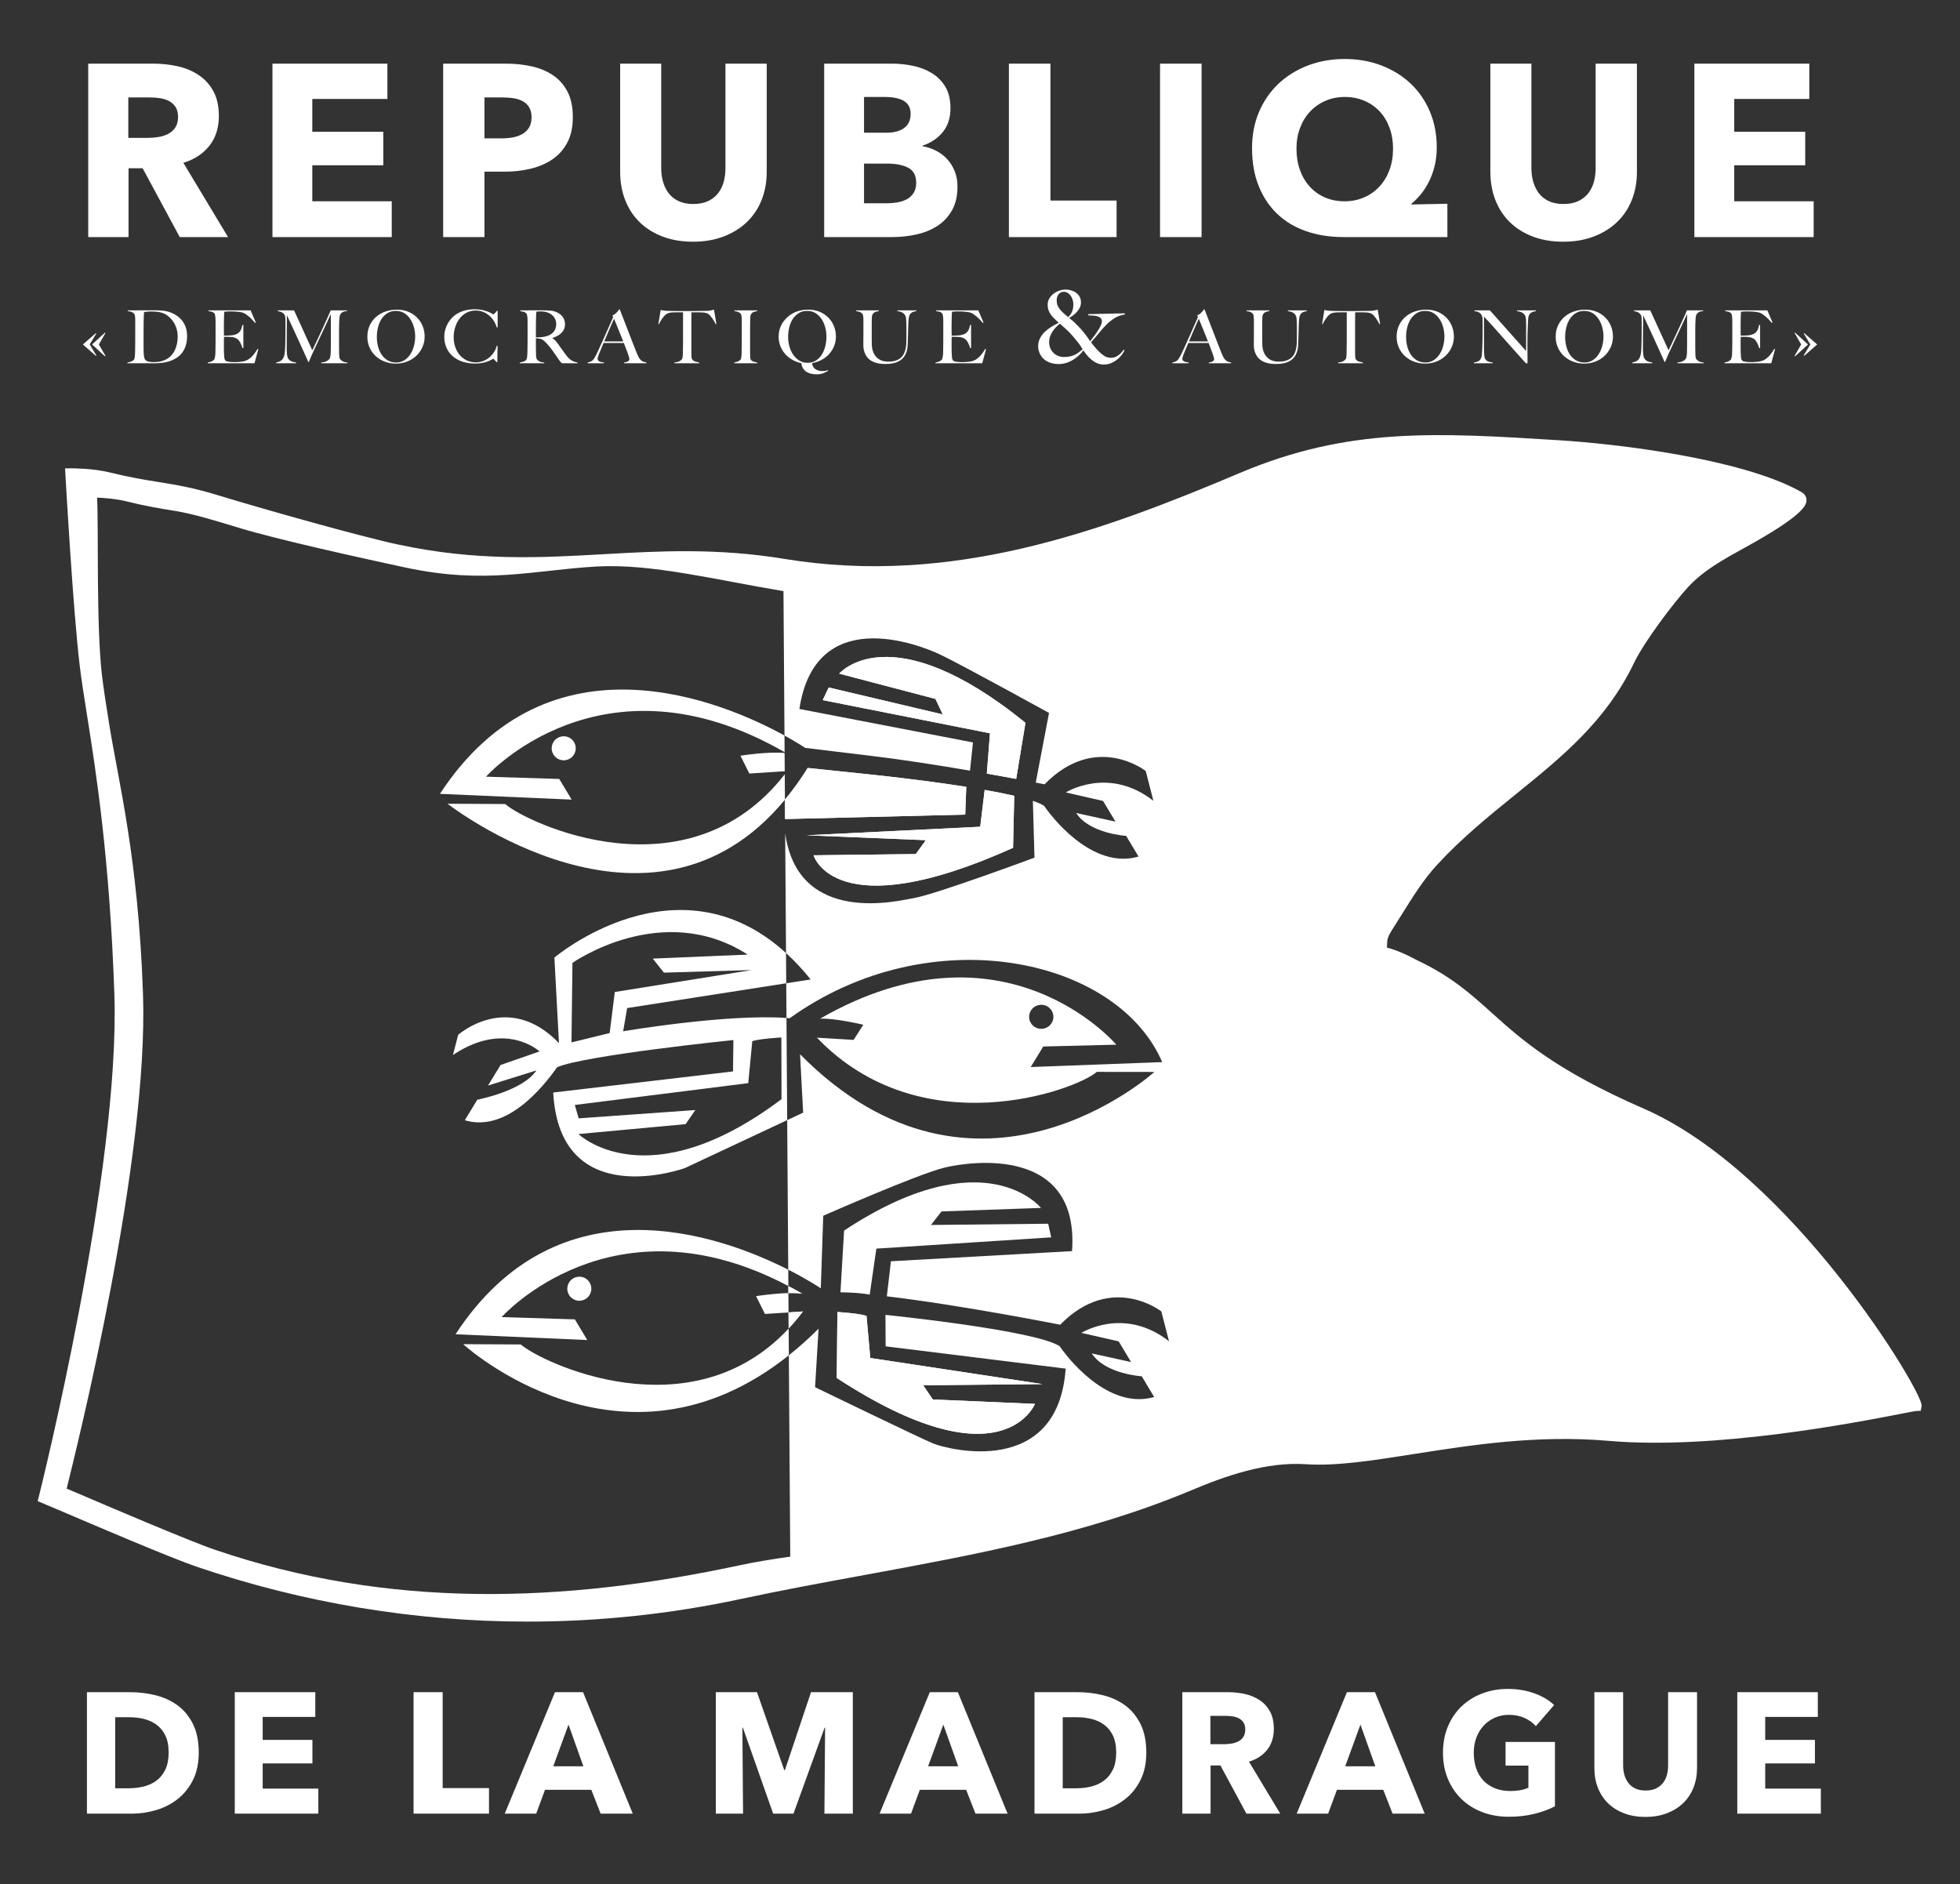
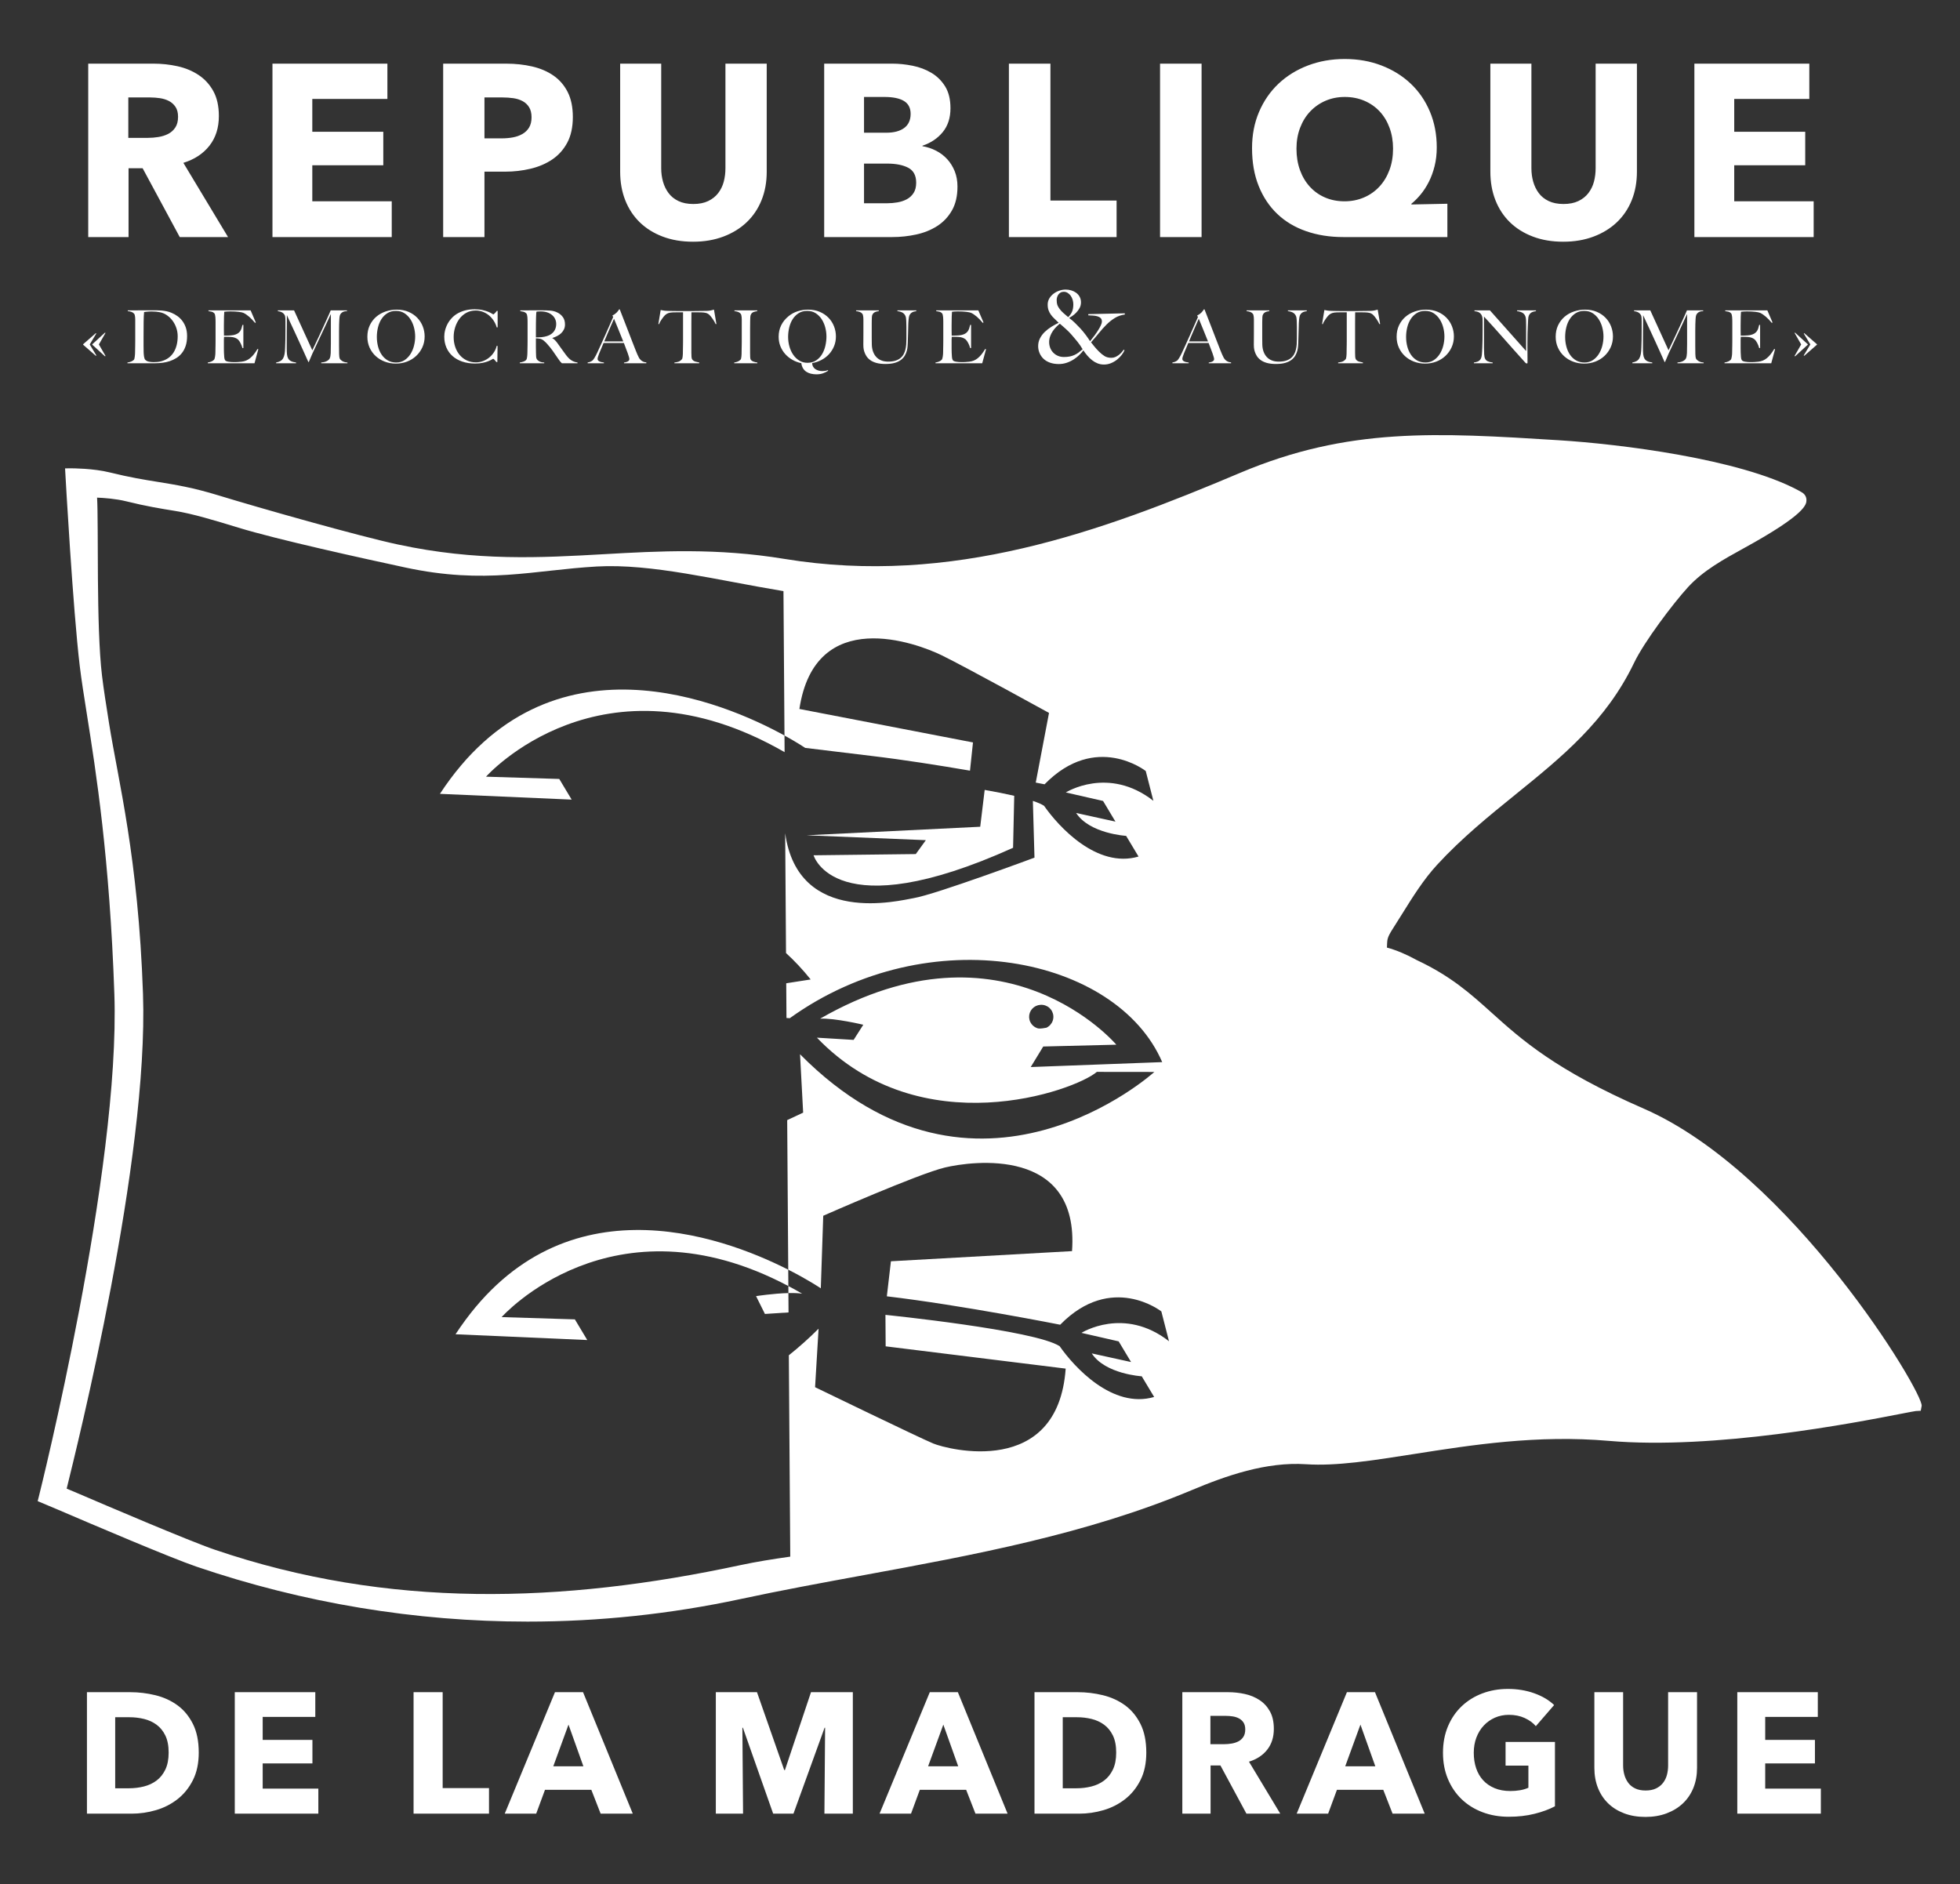
<svg xmlns="http://www.w3.org/2000/svg" width="983" height="945" viewBox="0 0 983 945" fill="none">
  <rect x="0" y="0" width="983" height="945" fill="#333333" stroke="none" />
  <g clip-path="url(#clip0_23_32)">
    <mask id="mask0_23_32" style="mask-type:luminance" maskUnits="userSpaceOnUse" x="0" y="0" width="983" height="945">
      <path d="M0 4.58046e-06H982.677V944.881H0V4.58046e-06Z" fill="white" />
    </mask>
    <g mask="url(#mask0_23_32)">
-       <path d="M276.695 374.923C276.742 374.131 276.944 373.357 277.291 372.644C277.638 371.932 278.121 371.294 278.714 370.768C279.308 370.243 279.999 369.839 280.748 369.581C281.497 369.322 282.29 369.214 283.081 369.263C283.872 369.309 284.646 369.511 285.359 369.856C286.072 370.202 286.71 370.685 287.236 371.277C287.762 371.87 288.166 372.56 288.424 373.309C288.683 374.058 288.792 374.85 288.744 375.641C288.648 377.239 287.922 378.733 286.725 379.795C285.528 380.858 283.958 381.401 282.36 381.307C281.569 381.26 280.794 381.057 280.081 380.711C279.368 380.365 278.731 379.881 278.205 379.288C277.678 378.696 277.274 378.005 277.015 377.256C276.756 376.507 276.647 375.714 276.695 374.923ZM494.92 387.965C500.423 388.933 505.416 389.848 509.655 390.633L514.292 362.495C446.36 307.433 420.887 337.845 420.887 337.845L469.153 350.516L472.828 358.301L415.616 344.787L412.629 351.119L496.499 367.756L494.92 387.965ZM484.615 394.621C461.152 390.932 436.245 388.397 436.245 388.397L405.093 385.147C401.646 390.703 397.829 396.021 393.669 401.065L393.737 410.764L484.089 408.535L484.615 394.621ZM519.049 704.077L467.828 701.856L462.999 694.736L522.872 694.158L436.473 681.054L434.58 659.912C430.453 658.616 419.976 657.992 419.976 657.992L419.672 691.092C502.688 745.298 519.049 704.078 519.049 704.078" fill="white" />
-       <path d="M459.293 428.328L408.031 428.941C408.031 428.941 418.569 465.557 508.088 425.176L508.667 399.111C504.228 398.083 499.183 397.087 493.845 396.156L491.609 414.624L404.523 418.912L464.341 421.361L459.293 428.328ZM395.477 658.2L395.533 666.196C397.979 663.573 400.383 660.802 402.691 657.729L395.477 658.2ZM332.987 487.799L376.963 486.504L308.336 497.507L305.764 518.09L286.613 522.788L287.104 482.907C287.104 482.907 332.076 451.147 374.979 478.744L327.369 480.757L332.987 487.799ZM377.295 522.139C381.421 520.872 391.876 520.314 391.876 520.314L391.955 551.25C324.404 602.049 290.112 568.744 290.112 568.744L343.855 563.78L348.727 556.7L290.219 560.873L288.287 554.157L375.268 543.221L377.295 522.139ZM278.048 480.245L280.336 523.124C254.808 496.692 229.779 519.003 229.779 519.003L227.173 529.104C253.497 511.441 270.597 527.313 270.597 527.313L251.032 534.125L244.768 544.417L269.008 536.837C262.217 547.162 239.379 551.524 239.379 551.524L233.115 561.824C253.895 568.053 272.099 545.584 279.412 535.228C293.252 529.248 367.827 521.599 367.827 521.599L367.616 537.342L277.464 547.921C280.701 608.572 343.461 585.821 343.461 585.821L394.8 561.76L394.439 510.523C364.145 508.385 312.531 517.209 312.531 517.209L314.533 505.566L394.317 493.127L394.211 477.967C339.535 428.099 278.048 480.245 278.048 480.245ZM296.576 646.674C296.624 645.883 296.515 645.09 296.255 644.341C295.996 643.592 295.592 642.902 295.065 642.309C294.539 641.717 293.901 641.234 293.187 640.888C292.474 640.543 291.699 640.342 290.908 640.296C290.117 640.248 289.324 640.356 288.575 640.614C287.826 640.873 287.135 641.276 286.542 641.802C285.949 642.328 285.466 642.965 285.12 643.678C284.773 644.391 284.571 645.165 284.524 645.956C284.43 647.554 284.974 649.123 286.036 650.32C287.099 651.517 288.593 652.244 290.191 652.34C291.788 652.434 293.358 651.891 294.556 650.828C295.753 649.766 296.479 648.272 296.576 646.674ZM261.184 674.268L232.277 674.118C232.277 674.118 311.475 746.804 395.629 679.7L395.535 666.286C346.355 718.996 271.659 683.406 261.184 674.268Z" fill="white" />
      <path d="M228.463 669.157L294.532 672.053L288.317 661.689L251.584 660.55C251.584 660.55 306.941 598.19 395.384 644.972L395.327 636.77C360.959 619.338 280.057 590.331 228.463 669.157ZM383.637 658.973L395.477 658.2L395.409 648.498C387.797 648.678 379.187 650.032 379.187 650.032L383.637 658.973ZM220.633 398.127L286.703 401.02L280.487 390.659L243.753 389.52C243.753 389.52 301.597 324.349 393.503 377.219L393.444 368.879C363.491 352.412 275.496 314.311 220.633 398.127Z" fill="white" />
-       <path d="M253.353 403.237L224.447 403.085C224.447 403.085 326.16 482.712 393.669 401.064L393.58 388.341C344.715 450.893 264.255 412.747 253.353 403.237ZM371.356 379L375.807 387.94L393.569 386.78L393.505 377.647C385.436 376.789 371.356 378.999 371.356 378.999M402.691 657.729L395.477 658.2L395.535 666.285C398.07 663.562 400.459 660.706 402.691 657.729ZM402.299 648.798C400.021 647.475 397.716 646.199 395.385 644.972L395.411 648.5C397.931 648.44 400.344 648.509 402.299 648.798ZM525.693 613.722L466.907 614.336L472.207 607.549L522.073 605.796C522.073 605.796 493.996 570.449 423.327 617.158L421.519 648.105C421.519 648.105 430.656 648.172 436.188 649.27L439.524 626.204L527.215 620.554L525.693 613.722ZM434.58 659.912C430.452 658.616 419.977 657.99 419.977 657.99L419.673 691.093C502.689 745.298 519.048 704.077 519.048 704.077L467.827 701.856L463 694.734L522.872 694.16L436.472 681.056L434.58 659.912ZM484.615 394.621C461.152 390.932 436.244 388.397 436.244 388.397L405.093 385.148C401.646 390.703 397.829 396.021 393.669 401.065L393.737 410.764L484.089 408.533L484.615 394.621ZM494.92 387.965C500.423 388.933 505.416 389.848 509.655 390.632L514.292 362.495C446.36 307.433 420.887 337.845 420.887 337.845L469.153 350.516L472.828 358.301L415.616 344.787L412.629 351.119L496.499 367.756L494.92 387.965Z" fill="white" />
      <path d="M464.341 421.36L459.293 428.328L408.032 428.941C408.032 428.941 418.571 465.557 508.088 425.176L508.668 399.109C504.228 398.083 499.182 397.087 493.846 396.156L491.61 414.625L404.524 418.912L464.341 421.36ZM402.299 648.798C400.021 647.475 397.716 646.199 395.385 644.972L395.411 648.5C397.931 648.44 400.344 648.509 402.299 648.798ZM84.58 878.953C84.58 875.51 84.028 872.657 82.927 870.392C81.823 868.125 80.353 866.318 78.515 864.969C76.676 863.621 74.583 862.661 72.237 862.086C69.863 861.509 67.427 861.22 64.984 861.225H57.775V896.852H64.644C67.247 896.852 69.748 896.552 72.153 895.949C74.555 895.346 76.676 894.357 78.515 892.98C80.352 891.602 81.823 889.766 82.925 887.473C84.028 885.178 84.58 882.338 84.58 878.953ZM99.68 878.953C99.68 884.286 98.704 888.892 96.753 892.764C94.803 896.637 92.228 899.821 89.033 902.316C85.839 904.812 82.233 906.649 78.217 907.822C74.251 908.992 70.138 909.586 66.003 909.588H43.605V848.662H65.323C69.564 848.662 73.749 849.165 77.879 850.168C82.007 851.173 85.684 852.834 88.907 855.158C92.129 857.482 94.731 860.596 96.711 864.496C98.692 868.397 99.68 873.216 99.68 878.953ZM117.749 909.586V848.662H158.129V861.053H131.747V872.585H156.688V884.374H131.747V897.024H159.656V909.588L117.749 909.586ZM207.416 909.586V848.662H222.007V896.766H245.251V909.588L207.416 909.586ZM285.121 864.926L277.485 885.837H292.587L285.121 864.926ZM301.239 909.588L296.573 897.626H273.329L268.917 909.586H253.139L278.335 848.662H292.416L317.357 909.588H301.239ZM413.472 909.586L413.812 866.476H413.559L397.946 909.586H387.767L372.581 866.474H372.328L372.667 909.586H359.008V848.661H379.648L393.323 887.728H393.663L406.743 848.661H427.722V909.586H413.472ZM473.108 864.926L465.472 885.837H480.573L473.108 864.926ZM489.225 909.588L484.56 897.626H461.316L456.904 909.586H441.125L466.321 848.662H480.402L505.344 909.588H489.225ZM559.805 878.953C559.805 875.51 559.253 872.657 558.152 870.392C557.048 868.125 555.578 866.318 553.74 864.969C551.901 863.621 549.808 862.661 547.462 862.086C545.088 861.509 542.653 861.22 540.209 861.225H532.998V896.852H539.87C542.47 896.852 544.973 896.552 547.377 895.949C549.78 895.346 551.901 894.357 553.74 892.98C555.577 891.602 557.048 889.766 558.15 887.473C559.253 885.178 559.805 882.338 559.805 878.953ZM574.905 878.953C574.905 884.286 573.932 888.892 571.978 892.764C570.028 896.637 567.453 899.821 564.258 902.316C561.064 904.812 557.458 906.649 553.442 907.822C549.476 908.992 545.362 909.586 541.226 909.588H518.83V848.662H540.548C544.79 848.662 548.974 849.165 553.104 850.168C557.23 851.173 560.908 852.834 564.132 855.158C567.354 857.482 569.956 860.596 571.936 864.496C573.916 868.397 574.905 873.216 574.905 878.953ZM624.532 867.334C624.532 865.902 624.232 864.74 623.636 863.849C623.057 862.977 622.265 862.267 621.336 861.785C620.347 861.281 619.28 860.946 618.18 860.796C617.065 860.627 615.94 860.54 614.813 860.537H607.057V874.737H613.961C615.153 874.737 616.376 874.636 617.628 874.434C618.813 874.253 619.963 873.89 621.037 873.358C622.057 872.846 622.923 872.074 623.55 871.121C624.204 870.148 624.532 868.884 624.532 867.334ZM625.126 909.588L612.085 885.406H607.141V909.586H592.974V848.661H615.878C618.762 848.661 621.576 848.962 624.318 849.565C627.062 850.166 629.522 851.186 631.7 852.62C633.877 854.054 635.616 855.948 636.917 858.3C638.217 860.652 638.868 863.58 638.868 867.077C638.868 871.208 637.766 874.68 635.56 877.49C633.354 880.301 630.3 882.308 626.398 883.513L642.092 909.586L625.126 909.588ZM682.302 864.926L674.666 885.837H689.768L682.302 864.926ZM698.42 909.588L693.753 897.626H670.51L666.1 909.586H650.32L675.516 848.662H689.596L714.538 909.588H698.42ZM769.55 909.673C765.621 910.648 761.337 911.136 756.698 911.136C751.89 911.136 747.466 910.362 743.422 908.813C739.378 907.264 735.901 905.084 732.988 902.273C730.077 899.462 727.8 896.092 726.16 892.161C724.52 888.232 723.698 883.857 723.698 879.038C723.698 874.162 724.533 869.745 726.201 865.785C727.87 861.826 730.174 858.457 733.117 855.674C736.056 852.893 739.508 850.756 743.466 849.264C747.422 847.773 751.693 847.026 756.274 847.026C761.025 847.026 765.437 847.757 769.508 849.221C773.582 850.684 776.89 852.65 779.436 855.114L770.273 865.701C768.857 864.037 766.993 862.674 764.673 861.613C762.353 860.552 759.724 860.021 756.784 860.021C754.238 860.021 751.89 860.493 749.744 861.44C747.627 862.364 745.721 863.712 744.144 865.4C742.56 867.093 741.33 869.098 740.454 871.422C739.576 873.745 739.14 876.285 739.14 879.038C739.14 881.852 739.533 884.432 740.326 886.782C741.117 889.136 742.29 891.158 743.846 892.849C745.404 894.542 747.326 895.862 749.616 896.809C751.905 897.756 754.522 898.228 757.462 898.228C759.082 898.234 760.699 898.105 762.297 897.841C763.758 897.603 765.184 897.184 766.541 896.593V885.492H755.088V873.617H779.857V905.888C776.916 907.436 773.481 908.697 769.55 909.673ZM849.293 896.637C848.077 899.649 846.338 902.23 844.077 904.381C841.814 906.533 839.085 908.21 835.89 909.416C832.694 910.621 829.146 911.222 825.245 911.222C821.285 911.222 817.721 910.621 814.554 909.416C811.388 908.21 808.701 906.533 806.496 904.381C804.292 902.23 802.594 899.648 801.406 896.637C800.218 893.624 799.625 890.284 799.625 886.61V848.662H814.046V885.406C814.046 887.07 814.258 888.649 814.682 890.14C815.081 891.582 815.743 892.938 816.634 894.14C817.509 895.318 818.669 896.249 820.112 896.938C821.554 897.626 823.293 897.97 825.329 897.97C827.365 897.97 829.105 897.626 830.546 896.938C831.989 896.249 833.16 895.318 834.066 894.141C834.978 892.951 835.642 891.591 836.018 890.14C836.412 888.649 836.61 887.07 836.61 885.406V848.662H851.117V886.612C851.117 890.284 850.509 893.625 849.294 896.637M871.306 909.586V848.662H911.686V861.053H885.304V872.585H910.245V884.374H885.304V897.024H913.213V909.588L871.306 909.586ZM52.659 178.709L46.263 172.856V172.671L52.659 166.817L52.888 167.001L49.595 172.744L52.927 178.525L52.659 178.709ZM48.063 178.451L41.668 172.855V172.671L48.063 167.075L48.293 167.259L44.999 172.744L48.332 178.268L48.063 178.451ZM88.428 164.46C87.987 163.145 87.34 161.909 86.513 160.796C85.705 159.713 84.721 158.774 83.603 158.016C82.498 157.264 81.243 156.761 79.925 156.544C79.368 156.439 78.806 156.359 78.241 156.304C77.49 156.237 76.736 156.207 75.981 156.212C75.675 156.212 75.343 156.22 74.985 156.231C74.628 156.244 74.279 156.268 73.933 156.304C73.588 156.341 73.268 156.372 72.975 156.397C72.681 156.421 72.444 156.459 72.268 156.507C72.139 157.711 72.061 159.367 72.036 161.477C72.008 163.994 71.995 166.51 71.997 169.027V173.335C71.997 174.611 72.011 175.655 72.037 176.464C72.037 176.808 72.056 177.181 72.093 177.587C72.133 177.991 72.177 178.387 72.228 178.764C72.279 179.147 72.363 179.489 72.477 179.796C72.592 180.103 72.725 180.329 72.88 180.477C73.391 180.968 74.035 181.281 74.813 181.416C75.54 181.546 76.276 181.613 77.015 181.617C77.655 181.617 78.311 181.588 78.988 181.527C79.629 181.471 80.264 181.354 80.883 181.177C83.64 180.417 85.703 178.937 87.069 176.74C88.433 174.543 89.117 171.837 89.117 168.621C89.118 167.206 88.885 165.799 88.428 164.46ZM93.139 173.408C92.679 174.808 92.053 176.009 91.263 177.016C90.493 178.002 89.56 178.849 88.504 179.52C87.461 180.18 86.343 180.712 85.172 181.103C83.999 181.496 82.785 181.772 81.535 181.932C80.283 182.092 79.071 182.172 77.896 182.172H63.917V181.803C64.556 181.729 65.181 181.568 65.776 181.323C66.376 181.079 66.829 180.784 67.136 180.44C67.261 180.32 67.357 180.108 67.421 179.815C67.485 179.521 67.543 179.188 67.595 178.82C67.644 178.452 67.683 178.06 67.709 177.641C67.733 177.225 67.747 176.82 67.747 176.428C67.747 176.083 67.753 175.616 67.767 175.028C67.78 174.439 67.793 173.795 67.804 173.095C67.817 172.396 67.824 171.677 67.824 170.941V160.299C67.824 159.859 67.804 159.447 67.767 159.067C67.734 158.719 67.677 158.374 67.595 158.035C67.539 157.771 67.42 157.525 67.249 157.317C66.885 156.888 66.407 156.569 65.871 156.397C65.284 156.215 64.681 156.091 64.071 156.028V155.661C65.143 155.661 66.687 155.655 68.704 155.643C70.721 155.629 73.16 155.624 76.02 155.624H78.471C79.313 155.624 80.156 155.661 80.999 155.733C81.847 155.808 82.692 155.931 83.527 156.101C84.368 156.275 85.197 156.532 86.016 156.876C87.087 157.317 88.096 157.883 89.043 158.569C89.985 159.255 90.817 160.081 91.511 161.017C92.24 162.015 92.809 163.121 93.196 164.295C93.617 165.535 93.828 166.952 93.828 168.548C93.828 170.388 93.599 172.008 93.139 173.408ZM127.644 182.171H104.207V181.803C104.817 181.713 105.414 181.552 105.987 181.324C106.504 181.124 106.969 180.809 107.347 180.403C107.473 180.256 107.576 180.041 107.653 179.759C107.729 179.477 107.8 179.152 107.863 178.783C107.927 178.416 107.972 178.028 107.997 177.624C108.023 177.219 108.036 176.82 108.036 176.427C108.036 176.084 108.041 175.617 108.055 175.028C108.068 174.439 108.08 173.793 108.093 173.095C108.105 172.395 108.112 171.677 108.112 170.94V161.625C108.112 161.183 108.105 160.729 108.093 160.264C108.08 159.796 108.055 159.355 108.016 158.937C107.985 158.558 107.921 158.182 107.824 157.813C107.736 157.483 107.615 157.244 107.461 157.096C107.079 156.704 106.669 156.452 106.236 156.341C105.68 156.209 105.117 156.104 104.551 156.028V155.66H125.691L128.295 161.736L127.912 161.92C125.844 159.441 123.904 157.772 122.091 156.912C121.656 156.716 120.852 156.544 119.679 156.396C118.503 156.249 117.073 156.176 115.389 156.176C114.852 156.176 114.297 156.195 113.723 156.232C113.149 156.268 112.733 156.311 112.479 156.36C112.427 156.753 112.383 157.563 112.344 158.791C112.305 160.017 112.287 161.441 112.287 163.061V165.417C112.287 166.056 112.292 166.577 112.305 166.983C112.319 167.388 112.325 167.701 112.325 167.921V168.327H113.091C113.475 168.327 113.915 168.313 114.412 168.289C114.911 168.265 115.408 168.235 115.905 168.197C116.324 168.172 116.74 168.116 117.151 168.031C117.917 167.86 118.555 167.627 119.065 167.332C119.576 167.037 119.991 166.681 120.311 166.265C120.642 165.825 120.9 165.333 121.076 164.811C121.268 164.257 121.44 163.639 121.593 162.951H122.053V174.549H121.593C121.367 173.708 121.052 172.893 120.655 172.119C120.233 171.285 119.793 170.659 119.333 170.241C118.892 169.879 118.394 169.592 117.859 169.395C117.285 169.173 116.615 169.039 115.848 168.989C115.529 168.969 115.21 168.95 114.891 168.933C114.636 168.922 114.38 168.916 114.125 168.916H112.363C112.303 169.417 112.278 169.921 112.287 170.425V174.844C112.287 175.236 112.292 175.611 112.305 175.967C112.319 176.323 112.325 176.624 112.325 176.868C112.351 177.655 112.395 178.397 112.459 179.096C112.523 179.796 112.671 180.317 112.9 180.661C113.129 181.005 113.677 181.251 114.547 181.397C115.415 181.545 116.359 181.619 117.38 181.619C117.815 181.619 118.369 181.607 119.047 181.581C119.758 181.554 120.467 181.493 121.172 181.397C121.947 181.31 122.707 181.118 123.431 180.827C124.149 180.527 124.82 180.124 125.423 179.631C126.108 179.067 126.731 178.431 127.28 177.733C127.958 176.873 128.578 175.97 129.137 175.028L129.559 175.137L127.644 182.171ZM161.116 182.171V181.767C162.213 181.716 163.132 181.496 163.873 181.103C164.613 180.711 165.112 180.256 165.367 179.74C165.52 179.421 165.633 179.023 165.712 178.544C165.788 178.065 165.84 177.581 165.865 177.089C165.916 175.469 165.941 173.923 165.941 172.451V157.464C165.099 159.281 164.327 160.949 163.624 162.472C162.938 163.961 162.242 165.446 161.537 166.927C160.835 168.403 160.14 169.882 159.451 171.364C158.748 172.873 157.976 174.536 157.133 176.353C157.005 176.599 156.827 176.985 156.597 177.513C156.367 178.041 156.137 178.58 155.908 179.133C155.698 179.639 155.481 180.142 155.257 180.643C155.052 181.097 154.924 181.397 154.875 181.545H154.644C153.832 179.741 153.022 177.937 152.212 176.132C151.436 174.403 150.652 172.679 149.857 170.959C149.091 169.303 148.376 167.749 147.711 166.301C147.119 165.009 146.519 163.72 145.911 162.436C145.376 161.307 144.936 160.361 144.591 159.6C144.244 158.839 144.009 158.324 143.883 158.053C143.883 159.673 143.876 161.104 143.863 162.343L143.823 166.025C143.812 167.24 143.805 168.524 143.805 169.873V174.585C143.805 175.74 143.844 176.74 143.92 177.587C143.997 178.433 144.189 179.145 144.493 179.721C144.8 180.299 145.267 180.753 145.893 181.084C146.519 181.416 147.38 181.655 148.479 181.803V182.171H138.483V181.803C139.376 181.631 140.103 181.379 140.665 181.048C141.227 180.715 141.69 180.239 142.005 179.667C142.337 179.077 142.579 178.348 142.733 177.476C142.887 176.605 142.976 175.544 143 174.291C143.052 173.236 143.091 171.991 143.116 170.555C143.141 169.119 143.155 167.577 143.155 165.933V161.293C143.155 160.804 143.141 160.201 143.115 159.489C143.091 158.803 142.937 158.244 142.657 157.813C142.4 157.409 142.061 157.065 141.661 156.801C141.283 156.559 140.869 156.379 140.435 156.268C140.068 156.172 139.698 156.092 139.325 156.028V155.66H147.483L156.636 175.689C157.749 173.377 158.847 171.058 159.929 168.731C161.001 166.424 161.965 164.337 162.82 162.472C163.532 160.923 164.234 159.371 164.927 157.813C165.473 156.576 165.788 155.857 165.865 155.66H174.023V156.028C172.976 156.053 172.177 156.263 171.629 156.655C171.08 157.047 170.703 157.513 170.499 158.053C170.345 158.472 170.244 159.121 170.192 160.005C170.141 160.876 170.103 161.747 170.077 162.619C170.051 163.797 170.037 164.939 170.037 166.044V173.371C170.037 174.672 170.051 176.047 170.077 177.495C170.077 177.961 170.109 178.433 170.173 178.912C170.236 179.391 170.345 179.765 170.499 180.035C170.524 180.084 170.619 180.2 170.787 180.385C170.952 180.569 171.187 180.765 171.493 180.975C171.8 181.183 172.184 181.367 172.644 181.527C173.104 181.687 173.64 181.779 174.252 181.803V182.171H161.116ZM207.627 164.24C207.254 162.771 206.646 161.372 205.827 160.097C205.052 158.888 204.028 157.859 202.823 157.079C201.621 156.305 200.204 155.919 198.569 155.919C196.911 155.919 195.475 156.305 194.263 157.079C193.056 157.845 192.036 158.869 191.275 160.079C190.496 161.305 189.921 162.7 189.552 164.257C189.182 165.807 188.996 167.396 188.996 168.989C188.996 170.66 189.201 172.267 189.609 173.813C190.017 175.36 190.623 176.72 191.428 177.9C192.212 179.059 193.245 180.028 194.453 180.735C195.667 181.448 197.077 181.801 198.685 181.801C200.295 181.801 201.692 181.411 202.879 180.625C204.072 179.833 205.083 178.797 205.847 177.585C206.66 176.297 207.261 174.887 207.628 173.408C208.024 171.861 208.221 170.315 208.221 168.768C208.217 167.239 208.017 165.718 207.627 164.24ZM211.821 174.181C211.077 175.821 210.017 177.297 208.7 178.525C207.369 179.763 205.808 180.726 204.105 181.361C202.324 182.029 200.435 182.366 198.532 182.355C196.592 182.355 194.753 182.031 193.017 181.38C191.334 180.762 189.787 179.824 188.46 178.619C187.152 177.42 186.104 175.966 185.377 174.348C184.624 172.691 184.248 170.867 184.248 168.88C184.248 166.768 184.643 164.872 185.435 163.191C186.19 161.559 187.279 160.103 188.632 158.919C189.973 157.755 191.543 156.857 193.343 156.232C195.143 155.605 197.04 155.293 199.031 155.293C201.2 155.293 203.148 155.661 204.871 156.397C206.595 157.133 208.056 158.121 209.256 159.361C210.456 160.601 211.375 162.031 212.013 163.651C212.65 165.268 212.975 166.992 212.971 168.731C212.971 170.696 212.588 172.512 211.821 174.181ZM249.124 164.203C248.466 161.864 247.126 159.775 245.276 158.201C244.361 157.436 243.325 156.826 242.212 156.397C241.057 155.952 239.829 155.727 238.592 155.735C236.831 155.735 235.259 156.115 233.881 156.876C232.521 157.62 231.338 158.65 230.415 159.895C229.481 161.147 228.769 162.564 228.269 164.147C227.772 165.726 227.521 167.371 227.523 169.027C227.523 170.793 227.785 172.451 228.309 173.997C228.832 175.543 229.579 176.888 230.549 178.029C231.519 179.17 232.72 180.091 234.072 180.735C235.452 181.397 236.984 181.729 238.667 181.729C239.995 181.729 241.24 181.496 242.403 181.029C243.528 180.585 244.576 179.963 245.505 179.188C246.403 178.435 247.177 177.547 247.801 176.556C248.428 175.561 248.855 174.537 249.087 173.481H249.544L249.431 181.581H248.969C248.676 181.18 248.357 180.798 248.012 180.44C247.681 180.097 247.452 179.924 247.324 179.924C247.271 179.924 247.041 180.053 246.635 180.311C246.224 180.569 245.637 180.852 244.873 181.159C244.105 181.465 243.175 181.736 242.077 181.968C240.977 182.201 239.715 182.319 238.285 182.319C235.911 182.319 233.765 181.993 231.851 181.343C229.936 180.692 228.309 179.772 226.968 178.581C225.637 177.404 224.584 175.945 223.887 174.311C223.171 172.653 222.813 170.829 222.813 168.843C222.813 168.4 222.844 167.896 222.908 167.332C222.972 166.768 223.087 166.167 223.255 165.528C223.42 164.891 223.649 164.221 223.944 163.521C224.667 161.822 225.728 160.287 227.064 159.012C227.9 158.219 228.84 157.543 229.859 157.004C231.011 156.397 232.233 155.934 233.499 155.624C234.851 155.28 236.371 155.108 238.056 155.108C239.588 155.108 240.928 155.244 242.077 155.513C243.227 155.784 244.184 156.079 244.949 156.397C245.715 156.716 246.301 157.011 246.712 157.28C247.119 157.551 247.349 157.685 247.4 157.685C247.451 157.685 247.547 157.631 247.685 157.52C247.845 157.393 247.999 157.258 248.145 157.115C248.522 156.75 248.862 156.35 249.16 155.919H249.581V164.165L249.124 164.203ZM277.999 159.232C277.36 158.275 276.429 157.515 275.203 156.949C274.584 156.677 273.935 156.479 273.269 156.36C272.568 156.235 271.856 156.174 271.144 156.176C270.608 156.176 270.173 156.188 269.841 156.213C269.509 156.237 269.255 156.263 269.076 156.287C269.049 156.433 269.024 156.563 268.999 156.673C268.969 156.813 268.95 156.954 268.941 157.096C268.928 157.268 268.916 157.508 268.903 157.813L268.847 159.121C268.82 159.981 268.8 160.949 268.788 162.029C268.776 163.111 268.769 164.155 268.769 165.16V169.209C269.815 169.209 270.793 169.168 271.699 169.081C272.59 168.999 273.47 168.82 274.323 168.547C275.074 168.333 275.786 167.997 276.429 167.553C277.016 167.136 277.493 166.664 277.865 166.136C278.235 165.608 278.509 165.037 278.688 164.423C278.867 163.809 278.956 163.172 278.956 162.509C278.956 161.283 278.636 160.189 277.999 159.232ZM281.791 182.171C281.494 181.892 281.213 181.597 280.948 181.288C280.776 181.082 280.616 180.867 280.469 180.643C280.174 180.215 279.874 179.792 279.569 179.372C279.134 178.758 278.706 178.138 278.287 177.513C277.916 176.961 277.54 176.415 277.156 175.875C276.759 175.315 276.344 174.769 275.912 174.236C275.396 173.604 274.867 172.984 274.323 172.376C273.811 171.812 273.256 171.285 272.656 170.793C272.056 170.303 271.424 169.996 270.761 169.873C270.396 169.79 270.025 169.74 269.651 169.725C269.356 169.723 269.062 169.71 268.769 169.688V173.849C268.769 175.028 268.781 176.021 268.808 176.832C268.832 177.617 268.859 178.292 268.884 178.857C268.909 179.421 269.049 179.888 269.305 180.256C269.509 180.576 269.905 180.9 270.492 181.232C271.08 181.563 271.896 181.753 272.944 181.803V182.171H260.688V181.803C261.312 181.708 261.927 181.56 262.527 181.36C263.113 181.164 263.573 180.871 263.905 180.477C264.032 180.331 264.135 180.109 264.212 179.815C264.294 179.488 264.352 179.155 264.384 178.82C264.423 178.452 264.455 178.06 264.48 177.641C264.504 177.225 264.517 176.82 264.517 176.427C264.517 176.084 264.524 175.617 264.537 175.028C264.549 174.439 264.563 173.795 264.575 173.095C264.588 172.395 264.595 171.677 264.595 170.94V161.625C264.595 161.183 264.588 160.736 264.575 160.281C264.564 159.851 264.539 159.421 264.5 158.992C264.467 158.619 264.403 158.25 264.308 157.888C264.217 157.556 264.097 157.317 263.944 157.171C263.593 156.798 263.15 156.525 262.66 156.379C262.188 156.244 261.607 156.127 260.919 156.028V155.66H262.489C263.356 155.66 264.34 155.655 265.437 155.641C266.535 155.629 267.633 155.623 268.731 155.623H271.412C273.123 155.623 274.641 155.673 275.969 155.771C277.237 155.852 278.474 156.191 279.607 156.765C280.69 157.295 281.625 158.086 282.327 159.067C283.016 160.036 283.36 161.257 283.36 162.729C283.36 163.639 283.188 164.455 282.843 165.177C282.504 165.895 282.037 166.544 281.464 167.093C280.891 167.645 280.22 168.117 279.453 168.511C278.688 168.904 277.884 169.235 277.041 169.504V169.615C277.476 169.836 277.896 170.156 278.305 170.572C278.713 170.989 279.109 171.456 279.492 171.972C280.156 172.904 280.877 173.911 281.656 174.991C282.435 176.072 283.131 177.028 283.744 177.863C284.688 179.14 285.607 180.072 286.501 180.661C287.395 181.251 288.441 181.631 289.641 181.803V182.171H281.791ZM307.947 159.857C307.795 160.177 307.571 160.68 307.277 161.368C306.984 162.055 306.62 162.889 306.187 163.871C305.752 164.852 305.273 165.964 304.751 167.204C304.227 168.444 303.657 169.787 303.047 171.235H312.58C311.724 169.061 310.849 166.895 309.957 164.736C309.537 163.717 309.155 162.785 308.809 161.937C308.527 161.242 308.239 160.549 307.947 159.857ZM312.965 182.171V181.803C313.041 181.803 313.225 181.779 313.52 181.728C313.813 181.68 314.119 181.595 314.439 181.471C314.759 181.348 315.039 181.177 315.281 180.956C315.4 180.85 315.494 180.719 315.557 180.572C315.62 180.426 315.65 180.267 315.645 180.108C315.645 179.888 315.575 179.525 315.435 179.023C315.257 178.403 315.059 177.789 314.841 177.183C314.224 175.446 313.573 173.721 312.888 172.009H302.701C302.319 172.943 301.948 173.831 301.591 174.677C301.233 175.524 300.876 176.377 300.519 177.237C299.983 178.563 299.715 179.495 299.715 180.035C299.715 180.355 299.816 180.619 300.02 180.827C300.225 181.035 300.485 181.207 300.805 181.343C301.125 181.477 301.469 181.576 301.84 181.637C302.209 181.699 302.56 181.753 302.893 181.803V182.171H294.733V181.765C295.4 181.692 295.967 181.52 296.439 181.249C296.912 180.98 297.185 180.796 297.263 180.697C297.441 180.527 297.735 180.121 298.143 179.484C298.552 178.845 299.049 177.899 299.636 176.648C300.173 175.495 300.773 174.181 301.436 172.708L303.487 168.161C304.192 166.594 304.887 165.023 305.573 163.448C306.218 161.966 306.869 160.487 307.527 159.011L307.144 158.201C307.583 158.015 308.001 157.781 308.388 157.501C308.759 157.231 309.084 156.948 309.365 156.653C309.645 156.36 309.881 156.077 310.072 155.808C310.265 155.537 310.412 155.316 310.512 155.145H310.821C311.611 157.183 312.364 159.116 313.08 160.945C313.768 162.704 314.451 164.464 315.129 166.227C315.78 167.921 316.412 169.56 317.025 171.143C317.631 172.71 318.243 174.275 318.863 175.837C319.143 176.599 319.405 177.231 319.648 177.733L320.472 179.447C320.521 179.544 320.637 179.716 320.816 179.961C320.993 180.207 321.229 180.459 321.523 180.716C321.816 180.973 322.181 181.201 322.616 181.397C323.049 181.593 323.56 181.705 324.148 181.728V182.171H312.965ZM358.96 162.583C358.739 162.111 358.496 161.65 358.231 161.201C357.951 160.724 357.663 160.275 357.369 159.857C357.092 159.463 356.804 159.076 356.507 158.697C356.29 158.411 356.047 158.146 355.78 157.907C355.289 157.441 354.69 157.106 354.037 156.931C353.412 156.771 352.615 156.677 351.644 156.655C351.159 156.655 350.737 156.648 350.38 156.636C350.022 156.624 349.664 156.618 349.307 156.617H346.78C346.78 157.231 346.773 158.067 346.761 159.121C346.748 160.177 346.743 161.281 346.743 162.436V176.832C346.743 177.544 346.761 178.225 346.799 178.876C346.839 179.525 346.959 179.987 347.163 180.256C347.547 180.796 348.088 181.163 348.791 181.36C349.493 181.557 350.125 181.704 350.687 181.803V182.171H338.24V181.803C338.887 181.732 339.527 181.609 340.155 181.435C340.768 181.261 341.368 180.859 341.955 180.219C342.081 180.097 342.177 179.895 342.241 179.612C342.305 179.329 342.357 179.011 342.395 178.655C342.435 178.3 342.459 177.912 342.472 177.495C342.485 177.077 342.491 176.672 342.491 176.28C342.491 175.936 342.496 175.483 342.511 174.917C342.524 174.353 342.535 173.727 342.548 173.037C342.561 172.353 342.567 171.64 342.567 170.904V156.617H340.04C339.708 156.617 339.356 156.624 338.987 156.636C338.616 156.648 338.189 156.655 337.703 156.655C336.733 156.679 335.935 156.788 335.311 156.985C334.684 157.183 334.104 157.527 333.567 158.016C333.363 158.189 333.127 158.447 332.86 158.789C332.591 159.133 332.309 159.508 332.016 159.913C331.723 160.319 331.443 160.753 331.173 161.22C330.907 161.687 330.695 162.14 330.541 162.583L330.197 162.472L331.347 155.476C331.933 155.6 332.476 155.697 332.973 155.769C333.472 155.844 334.193 155.895 335.137 155.919C336.108 155.943 336.977 155.961 337.741 155.972C338.508 155.985 339.248 155.992 339.963 155.992H347.24C348.005 155.992 348.747 155.985 349.46 155.973C350.176 155.96 350.916 155.949 351.683 155.937C352.448 155.924 353.316 155.919 354.287 155.919C354.986 155.908 355.684 155.84 356.373 155.716C356.947 155.599 357.516 155.458 358.077 155.292L359.304 162.472L358.96 162.583ZM368.227 182.171V181.803C368.837 181.712 369.435 181.552 370.008 181.324C370.54 181.114 371.017 180.787 371.405 180.367C371.533 180.219 371.628 180.011 371.692 179.74C371.763 179.424 371.814 179.105 371.845 178.783C371.885 178.416 371.909 178.028 371.922 177.624C371.936 177.219 371.941 176.82 371.941 176.427C371.941 176.084 371.948 175.617 371.96 175.028L372 173.095C372.013 172.395 372.019 171.677 372.019 170.94V160.3C372.019 159.857 371.999 159.447 371.96 159.067C371.928 158.719 371.871 158.374 371.788 158.035C371.732 157.771 371.614 157.525 371.444 157.317C371.092 156.903 370.635 156.592 370.121 156.415C369.544 156.219 368.947 156.089 368.341 156.028V155.66H379.795V156.028C379.209 156.113 378.631 156.248 378.069 156.433C377.456 156.631 376.984 157.023 376.652 157.612C376.421 158.029 376.301 158.557 376.288 159.195C376.276 159.797 376.257 160.398 376.231 161C376.231 161.613 376.224 162.221 376.212 162.821C376.199 163.424 376.192 164.031 376.192 164.644V176.98C376.192 177.691 376.205 178.379 376.232 179.041C376.256 179.704 376.371 180.171 376.575 180.44C376.883 180.857 377.367 181.176 378.031 181.397C378.695 181.619 379.294 181.753 379.83 181.803V182.171H368.227ZM413.896 164.24C413.523 162.771 412.915 161.372 412.096 160.097C411.321 158.888 410.296 157.859 409.09 157.079C407.889 156.305 406.472 155.919 404.839 155.919C403.179 155.919 401.743 156.305 400.531 157.079C399.324 157.845 398.304 158.869 397.543 160.079C396.764 161.305 396.189 162.7 395.82 164.257C395.45 165.807 395.264 167.396 395.264 168.989C395.264 170.66 395.488 172.273 395.934 173.832C396.381 175.391 397.025 176.771 397.869 177.973C398.674 179.142 399.718 180.128 400.932 180.864C402.132 181.589 403.472 181.951 404.953 181.951C406.691 181.951 408.165 181.537 409.377 180.716C410.583 179.9 411.591 178.825 412.326 177.568C413.078 176.292 413.628 174.875 413.972 173.315C414.317 171.757 414.489 170.241 414.489 168.768C414.485 167.239 414.286 165.718 413.896 164.24ZM418.319 173.592C417.724 175.061 416.875 176.413 415.811 177.587C414.732 178.768 413.455 179.753 412.038 180.496C410.582 181.269 409.013 181.803 407.328 182.096C407.319 182.688 407.458 183.272 407.733 183.796C408.007 184.321 408.408 184.768 408.899 185.099C409.383 185.429 409.933 185.681 410.545 185.853C411.157 186.024 411.782 186.111 412.422 186.111C412.881 186.111 413.326 186.08 413.762 186.017C414.247 185.942 414.722 185.812 415.179 185.631L415.371 185.927C414.568 186.449 413.707 186.875 412.805 187.197C411.835 187.552 410.736 187.731 409.512 187.731C408.57 187.737 407.631 187.632 406.715 187.419C405.892 187.229 405.109 186.898 404.399 186.443C403.716 185.995 403.146 185.397 402.732 184.693C402.297 183.969 402.017 183.116 401.889 182.133C400.345 181.821 398.86 181.268 397.486 180.496C396.131 179.742 394.909 178.772 393.867 177.624C392.825 176.471 391.996 175.144 391.416 173.703C390.815 172.231 390.516 170.623 390.516 168.88C390.516 164.731 392.176 161.293 395.495 158.569C396.839 157.47 398.378 156.633 400.032 156.103C401.734 155.558 403.511 155.285 405.299 155.293C407.468 155.293 409.416 155.661 411.139 156.397C412.863 157.133 414.323 158.121 415.524 159.361C416.724 160.601 417.643 162.031 418.281 163.651C418.918 165.268 419.243 166.992 419.238 168.731C419.238 170.475 418.932 172.096 418.319 173.592ZM457.325 156.728C456.776 157.072 456.348 157.6 456.043 158.311C455.965 158.484 455.894 158.765 455.832 159.159C455.768 159.551 455.71 160.005 455.658 160.52C455.608 161.036 455.569 161.583 455.544 162.16C455.517 162.736 455.504 163.307 455.504 163.871C455.476 165.049 455.445 166.227 455.411 167.405C455.371 168.707 455.328 170.18 455.276 171.824C455.249 172.291 455.218 172.88 455.181 173.591C455.134 174.356 455.012 175.115 454.817 175.857C454.596 176.694 454.268 177.498 453.84 178.249C453.393 179.049 452.76 179.772 451.945 180.423C451.127 181.072 450.078 181.588 448.804 181.969C447.528 182.348 445.957 182.539 444.093 182.539C442.256 182.539 440.704 182.355 439.44 181.987C438.176 181.619 437.136 181.121 436.319 180.496C435.503 179.869 434.87 179.183 434.424 178.433C434.002 177.741 433.667 176.999 433.428 176.224C433.226 175.578 433.097 174.912 433.045 174.237C433.013 173.789 432.994 173.341 432.988 172.892C432.988 172.205 432.993 171.309 433.007 170.204C433.019 169.1 433.025 167.872 433.025 166.524V160.3C433.025 159.857 433.007 159.447 432.968 159.065C432.934 158.718 432.876 158.374 432.795 158.035C432.74 157.771 432.622 157.525 432.451 157.317C432.099 156.904 431.643 156.593 431.13 156.415C430.553 156.219 429.956 156.09 429.349 156.028V155.66H440.762V156.028C440.376 156.083 439.992 156.157 439.613 156.249C439.22 156.341 438.845 156.497 438.503 156.709C438.169 156.919 437.889 157.207 437.66 157.576C437.43 157.943 437.3 158.409 437.276 158.976C437.249 159.612 437.232 160.177 437.218 160.669C437.205 161.16 437.2 161.637 437.2 162.104V169.433C437.2 169.996 437.205 170.541 437.218 171.069C437.232 171.597 437.238 172.155 437.238 172.745C437.264 174.045 437.468 175.231 437.852 176.299C438.235 177.365 438.77 178.275 439.46 179.023C440.162 179.781 441.026 180.372 441.986 180.753C442.982 181.159 444.118 181.361 445.396 181.361C446.849 181.361 448.082 181.201 449.092 180.883C450.1 180.564 450.942 180.123 451.618 179.556C452.296 178.992 452.832 178.343 453.228 177.605C453.626 176.863 453.921 176.07 454.108 175.248C454.3 174.415 454.427 173.561 454.491 172.689C454.555 171.819 454.586 170.965 454.586 170.131V163.871C454.59 162.876 454.564 161.882 454.51 160.889C454.484 160.423 454.446 159.987 454.396 159.583C454.362 159.248 454.284 158.92 454.165 158.605C453.912 157.922 453.45 157.336 452.845 156.931C452.218 156.501 451.293 156.2 450.068 156.028V155.66H459.565V156.028C458.621 156.152 457.872 156.385 457.325 156.728ZM492.616 182.171H469.178V181.803C469.788 181.713 470.386 181.552 470.958 181.324C471.476 181.124 471.941 180.809 472.319 180.403C472.445 180.256 472.548 180.041 472.625 179.759C472.701 179.477 472.772 179.152 472.834 178.783C472.898 178.416 472.944 178.028 472.969 177.624C472.996 177.219 473.009 176.82 473.009 176.427C473.009 176.084 473.013 175.617 473.026 175.028L473.066 173.095C473.077 172.395 473.084 171.677 473.084 170.94V161.625C473.084 161.183 473.077 160.729 473.065 160.264C473.052 159.796 473.026 159.355 472.988 158.937C472.957 158.558 472.893 158.182 472.796 157.813C472.708 157.483 472.587 157.244 472.433 157.096C472.051 156.704 471.641 156.452 471.208 156.341C470.652 156.209 470.089 156.104 469.522 156.028V155.66H490.662L493.266 161.736L492.884 161.92C490.817 159.441 488.874 157.772 487.062 156.912C486.629 156.716 485.824 156.544 484.65 156.396C483.477 156.249 482.046 156.176 480.361 156.176C479.824 156.176 479.269 156.195 478.694 156.232C478.121 156.268 477.705 156.311 477.451 156.36C477.399 156.753 477.354 157.563 477.317 158.791C477.277 160.017 477.258 161.441 477.258 163.061V165.417C477.258 166.056 477.264 166.577 477.277 166.983C477.29 167.388 477.297 167.701 477.297 167.921V168.327H478.062C478.446 168.327 478.886 168.313 479.384 168.289C479.882 168.265 480.38 168.235 480.877 168.197C481.376 168.161 481.79 168.105 482.121 168.031C482.889 167.86 483.527 167.627 484.037 167.332C484.547 167.037 484.962 166.681 485.281 166.265C485.601 165.848 485.857 165.363 486.048 164.811C486.24 164.257 486.412 163.639 486.565 162.951H487.025V174.549H486.565C486.339 173.708 486.024 172.893 485.626 172.119C485.205 171.285 484.765 170.659 484.306 170.241C483.866 169.879 483.367 169.593 482.832 169.395C482.258 169.173 481.586 169.039 480.82 168.989C480.501 168.969 480.182 168.95 479.862 168.933C479.608 168.922 479.352 168.916 479.097 168.916H477.334C477.275 169.417 477.25 169.921 477.258 170.425V174.844C477.258 175.236 477.264 175.611 477.277 175.967C477.29 176.323 477.297 176.624 477.297 176.868C477.324 177.655 477.366 178.397 477.43 179.096C477.494 179.796 477.644 180.317 477.872 180.661C478.101 181.005 478.649 181.251 479.518 181.397C480.386 181.545 481.332 181.619 482.352 181.619C482.785 181.619 483.341 181.607 484.018 181.581C484.729 181.554 485.439 181.493 486.144 181.397C486.919 181.31 487.679 181.118 488.402 180.827C489.121 180.527 489.792 180.124 490.394 179.631C491.08 179.067 491.702 178.43 492.252 177.733C492.852 176.985 493.47 176.084 494.109 175.028L494.529 175.137L492.616 182.171ZM537.964 150.347C537.754 149.625 537.426 148.943 536.993 148.328C536.586 147.752 536.068 147.263 535.47 146.889C534.889 146.523 534.215 146.331 533.528 146.335C532.898 146.335 532.354 146.469 531.9 146.737C531.464 146.99 531.088 147.335 530.797 147.747C530.517 148.151 530.306 148.588 530.168 149.06C530.035 149.485 529.964 149.927 529.957 150.372C529.957 151.449 530.062 152.289 530.272 152.896C530.482 153.501 530.85 154.157 531.376 154.864C531.97 155.672 532.609 156.371 533.292 156.959C534.103 157.659 534.917 158.357 535.732 159.053C536.642 158.147 537.298 157.204 537.701 156.227C538.104 155.253 538.305 154.056 538.305 152.643C538.305 151.871 538.192 151.104 537.964 150.347ZM541.665 173.111C540.82 171.924 539.917 170.778 538.961 169.679C538.453 169.092 537.885 168.425 537.254 167.684C536.842 167.215 536.413 166.761 535.969 166.321C535.456 165.812 534.931 165.316 534.394 164.833C533.874 164.366 533.349 163.902 532.82 163.444C532.31 163.008 531.882 162.637 531.533 162.335C530.937 162.807 530.325 163.361 529.696 164.001C529.065 164.639 528.488 165.348 527.962 166.121C527.428 166.913 526.996 167.769 526.677 168.669C526.343 169.6 526.175 170.582 526.178 171.571C526.178 172.58 526.352 173.54 526.702 174.448C527.044 175.346 527.564 176.164 528.232 176.854C528.9 177.544 529.702 178.091 530.588 178.461C531.497 178.848 532.494 179.041 533.58 179.041C534.664 179.041 535.629 178.957 536.468 178.789C537.271 178.632 538.054 178.387 538.804 178.057C539.537 177.729 540.232 177.323 540.877 176.845C541.6 176.311 542.301 175.747 542.977 175.155C542.57 174.454 542.132 173.772 541.665 173.111ZM559.198 159.432C557.684 160.36 556.284 161.461 555.025 162.713C553.659 164.069 552.371 165.501 551.166 167.003C549.882 168.598 548.552 170.155 547.177 171.672C547.668 172.277 548.228 172.976 548.857 173.767C549.595 174.677 550.384 175.545 551.22 176.367C552.13 177.275 553.049 178.016 553.976 178.587C554.904 179.16 556.05 179.445 557.414 179.445C558.114 179.445 558.77 179.312 559.384 179.041C559.991 178.775 560.564 178.436 561.089 178.032C561.602 177.64 562.077 177.2 562.508 176.719C562.928 176.249 563.26 175.812 563.504 175.407L563.977 175.609C563.732 176.283 563.286 177.049 562.638 177.905C561.959 178.796 561.175 179.601 560.302 180.303C559.372 181.055 558.337 181.667 557.23 182.12C556.108 182.588 554.904 182.828 553.688 182.827C552.593 182.837 551.507 182.64 550.485 182.247C549.494 181.854 548.565 181.318 547.729 180.656C546.859 179.971 546.059 179.202 545.341 178.36C544.619 177.52 543.952 176.635 543.345 175.709C542.889 176.349 542.26 177.072 541.454 177.88C540.597 178.73 539.657 179.491 538.646 180.152C537.578 180.859 536.397 181.439 535.102 181.893C533.786 182.351 532.401 182.581 531.008 182.575C529.397 182.575 527.945 182.348 526.65 181.895C525.356 181.439 524.27 180.801 523.396 179.975C522.526 179.159 521.838 178.17 521.374 177.072C520.904 175.971 520.663 174.786 520.666 173.589C520.666 172.176 520.972 170.873 521.584 169.679C522.203 168.475 523.02 167.383 524 166.448C525.016 165.475 526.133 164.612 527.332 163.875C528.504 163.147 529.714 162.481 530.956 161.88C530.25 161.17 529.532 160.472 528.802 159.787C528.164 159.195 527.584 158.544 527.069 157.843C526.574 157.161 526.177 156.413 525.889 155.621C525.592 154.813 525.442 153.855 525.442 152.744C525.442 151.633 525.713 150.617 526.256 149.691C526.794 148.77 527.508 147.964 528.357 147.319C529.231 146.654 530.205 146.134 531.244 145.779C532.282 145.414 533.373 145.227 534.473 145.224C535.418 145.224 536.344 145.359 537.256 145.628C538.131 145.881 538.956 146.283 539.696 146.815C540.413 147.336 541 148.001 541.454 148.807C541.908 149.615 542.138 150.557 542.138 151.633C542.138 152.713 541.892 153.687 541.402 154.561C540.939 155.4 540.365 156.172 539.696 156.857C539.099 157.471 538.439 158.021 537.728 158.499C537.061 158.936 536.554 159.255 536.205 159.459C537.259 160.24 538.259 161.091 539.198 162.007C540.112 162.902 541.004 163.82 541.874 164.757C542.831 165.804 543.733 166.899 544.578 168.037C545.325 169.038 546.034 170.065 546.705 171.117C547.494 170.163 548.255 169.187 548.988 168.189C549.654 167.289 550.285 166.363 550.88 165.413C551.421 164.539 551.85 163.74 552.165 163.016C552.48 162.292 552.637 161.712 552.637 161.275C552.637 160.535 552.436 159.961 552.034 159.559C551.632 159.155 551.097 158.852 550.433 158.649C549.715 158.439 548.975 158.312 548.228 158.271C547.423 158.221 546.618 158.179 545.812 158.145V157.539L564.134 157.136V157.741C562.314 157.976 560.668 158.541 559.2 159.432M601.22 159.857C601.066 160.177 600.844 160.68 600.55 161.368C600.256 162.055 599.892 162.889 599.457 163.871C599.024 164.852 598.545 165.964 598.022 167.204C597.498 168.444 596.929 169.787 596.318 171.235H605.854C605 169.06 604.126 166.894 603.232 164.736C602.809 163.717 602.426 162.785 602.081 161.937C601.799 161.242 601.512 160.549 601.22 159.857ZM606.237 182.171V181.803C606.314 181.803 606.498 181.779 606.792 181.728C607.085 181.68 607.392 181.595 607.712 181.471C608.03 181.348 608.312 181.177 608.554 180.956C608.673 180.85 608.767 180.719 608.83 180.572C608.893 180.426 608.923 180.267 608.918 180.108C608.918 179.888 608.848 179.525 608.705 179.023C608.528 178.403 608.331 177.789 608.113 177.183C607.498 175.445 606.847 173.72 606.16 172.009H595.973C595.59 172.943 595.22 173.831 594.862 174.677C594.505 175.524 594.148 176.377 593.79 177.237C593.254 178.563 592.986 179.495 592.986 180.035C592.986 180.355 593.088 180.619 593.293 180.827C593.496 181.035 593.758 181.207 594.077 181.343C594.397 181.477 594.741 181.576 595.112 181.637C595.481 181.699 595.832 181.753 596.165 181.803V182.171H588.008V181.765C588.672 181.692 589.238 181.52 589.712 181.249C590.184 180.98 590.458 180.796 590.536 180.697C590.713 180.527 591.008 180.121 591.416 179.484C591.824 178.845 592.322 177.899 592.909 176.648C593.446 175.495 594.045 174.181 594.709 172.708L596.758 168.161C597.464 166.594 598.16 165.023 598.846 163.448C599.49 161.966 600.141 160.487 600.8 159.011L600.416 158.201C600.856 158.016 601.274 157.781 601.661 157.501C602.309 157.031 602.878 156.459 603.345 155.808C603.537 155.537 603.684 155.316 603.785 155.145H604.092C604.843 157.08 605.596 159.013 606.352 160.945C607.04 162.704 607.723 164.464 608.4 166.227C609.052 167.921 609.684 169.56 610.297 171.143C610.91 172.725 611.522 174.291 612.136 175.837C612.416 176.599 612.677 177.231 612.92 177.733L613.744 179.447C613.793 179.544 613.909 179.716 614.088 179.961C614.266 180.207 614.501 180.459 614.797 180.716C615.089 180.973 615.453 181.201 615.888 181.397C616.321 181.593 616.833 181.705 617.42 181.728V182.171H606.237ZM653.17 156.728C652.621 157.072 652.193 157.6 651.888 158.311C651.81 158.484 651.74 158.765 651.677 159.159C651.613 159.551 651.556 160.005 651.504 160.52C651.453 161.036 651.414 161.583 651.389 162.16C651.362 162.736 651.352 163.307 651.352 163.871C651.282 166.522 651.205 169.173 651.121 171.824L651.025 173.591C650.979 174.356 650.858 175.116 650.662 175.857C650.442 176.694 650.113 177.498 649.685 178.249C649.238 179.049 648.605 179.772 647.79 180.423C646.972 181.072 645.924 181.588 644.649 181.969C643.373 182.348 641.802 182.539 639.938 182.539C638.101 182.539 636.549 182.355 635.285 181.987C634.021 181.619 632.981 181.121 632.164 180.496C631.348 179.869 630.716 179.183 630.269 178.433C629.847 177.741 629.512 176.999 629.273 176.224C629.071 175.578 628.943 174.912 628.89 174.237C628.858 173.789 628.838 173.341 628.832 172.892C628.832 172.205 628.838 171.309 628.852 170.204C628.864 169.1 628.87 167.872 628.87 166.524V160.3C628.87 159.857 628.852 159.447 628.813 159.065C628.779 158.718 628.722 158.374 628.64 158.035C628.585 157.772 628.467 157.525 628.297 157.317C627.944 156.904 627.488 156.592 626.974 156.415C626.397 156.219 625.8 156.09 625.194 156.028V155.66H636.608V156.028C636.221 156.083 635.837 156.157 635.457 156.249C635.064 156.342 634.689 156.497 634.346 156.709C634.003 156.93 633.716 157.227 633.505 157.576C633.276 157.943 633.145 158.409 633.122 158.976C633.096 159.612 633.077 160.177 633.065 160.669C633.052 161.16 633.045 161.637 633.045 162.104V169.433C633.045 169.996 633.052 170.541 633.065 171.069C633.077 171.597 633.084 172.155 633.084 172.745C633.109 174.045 633.314 175.231 633.697 176.299C634.08 177.365 634.616 178.275 635.305 179.023C636.008 179.781 636.872 180.372 637.833 180.753C638.828 181.159 639.964 181.361 641.241 181.361C642.694 181.361 643.928 181.201 644.937 180.883C645.945 180.564 646.788 180.123 647.464 179.556C648.141 178.992 648.677 178.343 649.073 177.605C649.471 176.863 649.767 176.07 649.953 175.248C650.145 174.415 650.272 173.561 650.336 172.689C650.4 171.819 650.432 170.965 650.432 170.131V163.871C650.435 162.876 650.41 161.882 650.356 160.889C650.329 160.423 650.292 159.987 650.241 159.583C650.207 159.248 650.129 158.92 650.01 158.605C649.757 157.922 649.296 157.336 648.69 156.931C648.064 156.501 647.138 156.2 645.913 156.028V155.66H655.41V156.028C654.466 156.152 653.717 156.385 653.17 156.728ZM691.832 162.583C691.612 162.111 691.369 161.65 691.104 161.201C690.824 160.724 690.536 160.275 690.242 159.857C689.949 159.44 689.661 159.055 689.38 158.697C689.163 158.411 688.92 158.146 688.653 157.907C688.163 157.441 687.564 157.105 686.91 156.931C686.284 156.771 685.488 156.677 684.517 156.655C684.032 156.655 683.61 156.648 683.253 156.636C682.895 156.624 682.538 156.618 682.18 156.617H679.652C679.652 157.231 679.646 158.067 679.634 159.121C679.62 160.177 679.616 161.281 679.616 162.436V176.832C679.616 177.544 679.634 178.225 679.673 178.876C679.71 179.525 679.83 179.987 680.037 180.256C680.42 180.796 680.961 181.163 681.664 181.36C682.365 181.557 682.997 181.704 683.557 181.803V182.171H671.113V181.803C671.76 181.732 672.401 181.609 673.028 181.435C673.64 181.261 674.24 180.859 674.828 180.219C674.954 180.097 675.05 179.895 675.114 179.612C675.178 179.329 675.23 179.011 675.269 178.655C675.306 178.3 675.332 177.912 675.345 177.495C675.357 177.077 675.364 176.672 675.364 176.28C675.364 175.936 675.369 175.483 675.384 174.917L675.421 173.037C675.433 172.353 675.44 171.64 675.44 170.904V156.617H672.913C672.58 156.617 672.229 156.624 671.86 156.636C671.489 156.648 671.062 156.655 670.576 156.655C669.605 156.679 668.809 156.788 668.184 156.985C667.557 157.183 666.977 157.527 666.44 158.016C666.236 158.189 666 158.447 665.733 158.789C665.464 159.133 665.182 159.508 664.889 159.913C664.596 160.319 664.316 160.753 664.048 161.22C663.778 161.687 663.568 162.14 663.414 162.583L663.07 162.472L664.22 155.476C664.806 155.6 665.35 155.697 665.846 155.769C666.345 155.844 667.066 155.895 668.012 155.919C668.981 155.943 669.849 155.961 670.614 155.972C671.381 155.985 672.121 155.992 672.836 155.992H680.113C680.878 155.992 681.618 155.985 682.334 155.973C683.049 155.96 683.788 155.949 684.556 155.937C685.321 155.924 686.189 155.919 687.16 155.919C687.86 155.908 688.558 155.84 689.246 155.716C689.82 155.599 690.389 155.458 690.95 155.292L692.177 162.472L691.832 162.583ZM723.829 164.24C723.456 162.771 722.848 161.372 722.029 160.097C721.254 158.888 720.229 157.859 719.024 157.079C717.822 156.305 716.406 155.919 714.77 155.919C713.112 155.919 711.676 156.305 710.464 157.079C709.258 157.845 708.237 158.869 707.476 160.079C706.697 161.305 706.122 162.7 705.753 164.257C705.384 165.808 705.198 167.396 705.198 168.989C705.198 170.66 705.402 172.267 705.81 173.813C706.218 175.36 706.824 176.72 707.629 177.9C708.413 179.06 709.447 180.028 710.656 180.735C711.866 181.448 713.278 181.801 714.886 181.801C716.496 181.801 717.893 181.411 719.08 180.625C720.273 179.833 721.285 178.797 722.048 177.585C722.86 176.297 723.462 174.886 723.829 173.408C724.225 171.861 724.422 170.315 724.422 168.768C724.418 167.239 724.219 165.718 723.829 164.24ZM728.022 174.181C727.279 175.821 726.218 177.297 724.901 178.525C723.57 179.763 722.009 180.726 720.306 181.361C718.525 182.029 716.636 182.366 714.733 182.355C712.793 182.355 710.954 182.031 709.218 181.38C707.536 180.762 705.988 179.824 704.661 178.619C703.353 177.42 702.304 175.967 701.578 174.348C700.825 172.691 700.449 170.867 700.449 168.88C700.449 166.768 700.844 164.872 701.636 163.191C702.391 161.558 703.481 160.103 704.834 158.919C706.174 157.755 707.745 156.857 709.545 156.232C711.374 155.601 713.296 155.283 715.23 155.293C717.401 155.293 719.349 155.661 721.07 156.397C722.796 157.133 724.257 158.121 725.457 159.361C726.657 160.601 727.576 162.031 728.214 163.651C728.852 165.268 729.177 166.992 729.172 168.731C729.172 170.696 728.789 172.512 728.022 174.181ZM768.062 156.728C767.488 157.072 767.048 157.6 766.741 158.311C766.562 158.68 766.448 159.36 766.397 160.356C766.344 161.349 766.294 162.411 766.244 163.54C766.19 164.596 766.148 165.841 766.11 167.277C766.07 168.817 766.051 170.357 766.052 171.897V174.255C766.052 175.113 766.058 175.992 766.072 176.887C766.082 177.783 766.09 178.673 766.09 179.556V181.949C766.092 181.994 766.084 182.038 766.068 182.079C766.051 182.121 766.026 182.158 765.994 182.189C765.93 182.251 765.834 182.283 765.706 182.283C765.502 182.283 765.273 182.159 765.018 181.913C763.03 179.713 761.051 177.504 759.081 175.287C757.294 173.273 755.59 171.353 753.969 169.523C752.348 167.696 750.758 165.909 749.201 164.165C747.573 162.345 745.926 160.541 744.261 158.753V174.291C744.261 175.544 744.293 176.672 744.357 177.679C744.421 178.685 744.58 179.433 744.836 179.925C745.116 180.489 745.556 180.913 746.156 181.195C746.756 181.477 747.58 181.68 748.626 181.803V182.171H739.205V181.803C739.818 181.728 740.43 181.576 741.044 181.343C741.641 181.121 742.151 180.715 742.5 180.183C742.856 179.668 743.086 178.907 743.189 177.899C743.29 176.893 743.368 175.691 743.416 174.291C743.469 173.237 743.508 171.991 743.533 170.555C743.558 169.119 743.572 167.577 743.572 165.933V161.441C743.572 160.951 743.558 160.349 743.532 159.637C743.457 158.925 743.277 158.344 742.997 157.888C742.746 157.465 742.406 157.102 742.002 156.821C741.622 156.566 741.2 156.378 740.756 156.268C740.334 156.162 739.906 156.082 739.474 156.028V155.66H747.248L765.401 176.06V163.54C765.401 162.559 765.388 161.62 765.361 160.723C765.337 159.827 765.221 159.123 765.018 158.605C764.759 157.914 764.282 157.326 763.658 156.931C763.005 156.501 762.069 156.2 760.844 156.028V155.66H770.341V156.028C769.397 156.152 768.638 156.385 768.062 156.728ZM803.602 164.24C803.229 162.771 802.622 161.372 801.802 160.097C801.027 158.888 800.002 157.859 798.796 157.079C797.596 156.305 796.18 155.919 794.545 155.919C792.885 155.919 791.449 156.305 790.237 157.079C789.031 157.845 788.01 158.869 787.249 160.079C786.469 161.305 785.896 162.7 785.525 164.257C785.156 165.808 784.971 167.396 784.972 168.989C784.972 170.66 785.174 172.267 785.582 173.813C785.992 175.36 786.597 176.72 787.402 177.9C788.186 179.06 789.221 180.028 790.429 180.735C791.64 181.448 793.05 181.801 794.66 181.801C796.269 181.801 797.666 181.411 798.852 180.625C800.045 179.833 801.057 178.797 801.82 177.585C802.633 176.297 803.235 174.886 803.602 173.408C803.998 171.861 804.196 170.315 804.196 168.768C804.191 167.239 803.991 165.718 803.601 164.24M807.794 174.181C807.051 175.821 805.991 177.297 804.674 178.525C803.343 179.763 801.782 180.726 800.078 181.361C798.297 182.029 796.408 182.366 794.505 182.355C792.565 182.355 790.728 182.031 788.992 181.38C787.309 180.762 785.761 179.824 784.434 178.619C783.126 177.42 782.077 175.967 781.35 174.348C780.597 172.691 780.222 170.867 780.222 168.88C780.222 166.768 780.616 164.872 781.409 163.191C782.164 161.558 783.254 160.103 784.608 158.919C785.948 157.755 787.518 156.857 789.318 156.232C791.147 155.601 793.069 155.283 795.004 155.293C797.173 155.293 799.121 155.661 800.844 156.397C802.568 157.133 804.029 158.121 805.23 159.361C806.43 160.601 807.348 162.031 807.986 163.651C808.624 165.268 808.948 166.992 808.944 168.731C808.944 170.696 808.561 172.512 807.794 174.181ZM841.306 182.171V181.767C842.404 181.716 843.322 181.496 844.064 181.103C844.804 180.711 845.301 180.256 845.557 179.74C845.71 179.421 845.824 179.023 845.902 178.544C845.978 178.065 846.029 177.581 846.056 177.089C846.105 175.469 846.132 173.923 846.132 172.451V157.464C845.289 159.281 844.517 160.949 843.814 162.472C843.128 163.961 842.432 165.446 841.728 166.927C841.026 168.403 840.33 169.882 839.641 171.364C838.938 172.873 838.166 174.536 837.324 176.353C837.196 176.599 837.016 176.985 836.788 177.513C836.557 178.041 836.328 178.58 836.098 179.133C835.868 179.685 835.65 180.189 835.445 180.643C835.242 181.097 835.114 181.397 835.064 181.545H834.834C834.016 179.728 833.206 177.924 832.402 176.132C831.626 174.403 830.841 172.679 830.046 170.959C829.329 169.407 828.613 167.855 827.9 166.301C827.309 165.009 826.71 163.72 826.102 162.436C825.566 161.307 825.126 160.361 824.781 159.6C824.434 158.839 824.2 158.324 824.073 158.053C824.073 159.673 824.066 161.104 824.053 162.343L824.013 166.025C824.002 167.24 823.996 168.524 823.996 169.873V174.585C823.996 175.74 824.034 176.74 824.11 177.587C824.186 178.433 824.38 179.145 824.684 179.721C824.99 180.299 825.457 180.753 826.082 181.084C826.708 181.416 827.57 181.655 828.669 181.803V182.171H818.672V181.803C819.565 181.631 820.293 181.379 820.856 181.048C821.416 180.716 821.864 180.256 822.196 179.667C822.528 179.077 822.769 178.348 822.922 177.476C823.077 176.605 823.166 175.544 823.192 174.291C823.242 173.236 823.281 171.991 823.306 170.555C823.332 169.119 823.345 167.577 823.345 165.933V161.293C823.345 160.804 823.332 160.201 823.305 159.489C823.281 158.803 823.128 158.244 822.848 157.813C822.591 157.41 822.251 157.065 821.852 156.801C821.474 156.559 821.06 156.379 820.625 156.268C820.259 156.172 819.889 156.092 819.516 156.028V155.66H827.673L836.825 175.689C837.939 173.377 839.037 171.058 840.118 168.731C841.192 166.424 842.156 164.337 843.01 162.472C843.723 160.924 844.424 159.371 845.116 157.813C845.665 156.576 845.978 155.857 846.056 155.66H854.213V156.028C853.165 156.053 852.366 156.263 851.818 156.655C851.27 157.047 850.893 157.513 850.689 158.053C850.536 158.472 850.434 159.121 850.382 160.005C850.332 160.876 850.294 161.747 850.268 162.619C850.241 163.797 850.228 164.939 850.228 166.044V173.371C850.228 174.672 850.241 176.047 850.268 177.495C850.268 177.961 850.3 178.433 850.364 178.912C850.426 179.391 850.536 179.765 850.689 180.035C850.714 180.084 850.809 180.2 850.976 180.385C851.142 180.569 851.378 180.765 851.685 180.975C851.99 181.183 852.373 181.367 852.832 181.527C853.293 181.687 853.83 181.779 854.442 181.803V182.171H841.306ZM888.336 182.171H864.896V181.803C865.506 181.713 866.105 181.552 866.678 181.324C867.195 181.124 867.66 180.809 868.037 180.403C868.165 180.256 868.268 180.041 868.344 179.759C868.529 179.06 868.645 178.345 868.689 177.624C868.714 177.219 868.726 176.82 868.726 176.427C868.726 176.084 868.733 175.617 868.746 175.028C868.76 174.439 868.772 173.793 868.785 173.095C868.797 172.395 868.804 171.677 868.804 170.94V161.625C868.804 161.183 868.797 160.729 868.785 160.264C868.772 159.796 868.745 159.355 868.708 158.937C868.676 158.558 868.611 158.182 868.516 157.813C868.426 157.483 868.305 157.244 868.153 157.096C867.77 156.704 867.36 156.452 866.926 156.341C866.371 156.209 865.809 156.104 865.242 156.028V155.66H886.382L888.986 161.736L888.604 161.92C886.536 159.441 884.594 157.772 882.782 156.912C882.348 156.716 881.542 156.544 880.369 156.396C879.194 156.249 877.765 156.176 876.081 156.176C875.544 156.176 874.988 156.195 874.414 156.232C873.841 156.268 873.424 156.311 873.17 156.36C873.117 156.753 873.073 157.563 873.036 158.791C872.996 160.017 872.978 161.441 872.978 163.061V165.417C872.978 166.056 872.984 166.577 872.997 166.983C873.009 167.388 873.016 167.701 873.016 167.921V168.327H873.782C874.165 168.327 874.606 168.313 875.102 168.289C875.601 168.265 876.1 168.235 876.596 168.197C877.096 168.161 877.51 168.105 877.841 168.031C878.609 167.86 879.245 167.627 879.757 167.332C880.266 167.037 880.681 166.681 881.001 166.265C881.32 165.848 881.574 165.363 881.768 164.811C881.96 164.257 882.13 163.639 882.285 162.951H882.744V174.549H882.285C882.059 173.708 881.744 172.893 881.346 172.119C880.925 171.285 880.485 170.659 880.024 170.241C879.584 169.878 879.086 169.592 878.55 169.395C877.976 169.173 877.306 169.039 876.54 168.989C876.221 168.969 875.902 168.95 875.582 168.933C875.327 168.922 875.071 168.916 874.816 168.916H873.054C873.001 169.26 872.978 169.763 872.978 170.425V174.844C872.978 175.236 872.984 175.611 872.997 175.967C873.009 176.323 873.016 176.624 873.016 176.868C873.041 177.655 873.086 178.397 873.149 179.096C873.214 179.796 873.361 180.317 873.592 180.661C873.818 181.005 874.369 181.251 875.238 181.397C876.105 181.545 877.05 181.619 878.072 181.619C878.505 181.619 879.061 181.607 879.737 181.581C880.448 181.554 881.158 181.493 881.864 181.397C882.639 181.31 883.399 181.118 884.122 180.827C884.841 180.527 885.512 180.124 886.114 179.631C886.8 179.067 887.422 178.43 887.972 177.733C888.572 176.985 889.19 176.084 889.829 175.028L890.249 175.137L888.336 182.171ZM904.88 178.452L904.612 178.268L907.944 172.745L904.65 167.259L904.88 167.075L911.276 172.671V172.855L904.88 178.452ZM900.284 178.711L900.016 178.527L903.348 172.745L900.054 167.001L900.284 166.817L906.68 172.671V172.855L900.284 178.711ZM89.299 58.577C89.299 56.532 88.872 54.873 88.019 53.603C87.193 52.356 86.062 51.342 84.735 50.655C83.395 49.959 81.895 49.487 80.232 49.241C78.641 49.002 77.034 48.879 75.425 48.873H64.353V69.14H74.209C75.911 69.14 77.657 69 79.443 68.712C81.227 68.427 82.849 67.912 84.309 67.176C85.765 66.444 87.002 65.343 87.899 63.983C88.832 62.591 89.299 60.788 89.299 58.577ZM90.147 118.893L71.531 84.373H64.473V118.893H44.251V31.92H76.947C81.064 31.92 85.08 32.351 88.996 33.211C92.911 34.071 96.423 35.525 99.532 37.571C102.639 39.62 105.121 42.323 106.98 45.677C108.836 49.037 109.767 53.215 109.767 58.209C109.767 64.105 108.191 69.061 105.041 73.073C101.895 77.087 97.535 79.952 91.963 81.672L114.367 118.893H90.147ZM136.648 118.893V31.92H194.289V49.611H156.629V66.071H192.232V82.899H156.629V100.957H196.471V118.893H136.648ZM266.585 58.823C266.585 56.777 266.181 55.097 265.373 53.787C264.578 52.488 263.449 51.427 262.104 50.715C260.731 49.979 259.177 49.488 257.441 49.241C255.656 48.992 253.856 48.869 252.053 48.872H242.971V69.388H251.689C253.628 69.388 255.484 69.224 257.261 68.896C259.035 68.569 260.631 67.996 262.044 67.176C263.416 66.397 264.563 65.275 265.373 63.92C266.181 62.569 266.585 60.871 266.585 58.823ZM287.293 58.7C287.293 63.78 286.364 68.057 284.508 71.537C282.649 75.019 280.148 77.823 277 79.952C273.851 82.081 270.217 83.637 266.101 84.62C261.984 85.603 257.704 86.093 253.264 86.093H242.971V118.893H222.264V31.92H253.749C258.431 31.92 262.811 32.392 266.888 33.333C270.964 34.275 274.517 35.789 277.545 37.877C280.572 39.965 282.952 42.711 284.689 46.108C286.424 49.508 287.293 53.704 287.293 58.699M381.932 100.405C380.195 104.705 377.711 108.391 374.483 111.461C371.255 114.532 367.357 116.928 362.797 118.648C358.237 120.367 353.171 121.227 347.599 121.227C341.948 121.227 336.863 120.367 332.343 118.648C327.82 116.928 323.987 114.532 320.836 111.461C317.689 108.391 315.267 104.705 313.572 100.405C311.877 96.105 311.029 91.336 311.029 86.095V31.92H331.616V84.373C331.616 86.751 331.919 89 332.523 91.129C333.129 93.26 334.056 95.164 335.309 96.843C336.56 98.521 338.216 99.852 340.275 100.833C342.333 101.817 344.815 102.308 347.721 102.308C350.628 102.308 353.111 101.817 355.169 100.833C357.227 99.852 358.903 98.521 360.196 96.843C361.496 95.143 362.443 93.201 362.98 91.129C363.544 89.001 363.828 86.751 363.828 84.373V31.92H384.535V86.093C384.535 91.333 383.668 96.105 381.932 100.405ZM459.493 91.621C459.493 88.019 458.161 85.521 455.497 84.128C452.833 82.736 449.279 82.04 444.841 82.04H433.336V101.94H444.962C446.647 101.934 448.328 101.791 449.989 101.511C451.722 101.224 453.297 100.712 454.71 99.975C456.112 99.246 457.301 98.167 458.161 96.843C459.048 95.491 459.494 93.752 459.494 91.621M456.708 57.103C456.708 54.156 455.597 52.005 453.377 50.653C451.157 49.303 447.868 48.627 443.508 48.627H433.336V66.561H444.477C448.352 66.561 451.358 65.763 453.498 64.167C455.637 62.569 456.708 60.216 456.708 57.103ZM480.201 93.587C480.201 98.337 479.272 102.329 477.416 105.564C475.557 108.799 473.096 111.399 470.029 113.364C466.958 115.329 463.469 116.743 459.553 117.601C455.596 118.466 451.556 118.899 447.505 118.892H413.354V31.92H447.505C450.814 31.92 454.204 32.271 457.678 32.964C461.146 33.661 464.295 34.849 467.123 36.527C469.946 38.207 472.248 40.479 474.025 43.345C475.8 46.212 476.689 49.855 476.689 54.279C476.689 59.111 475.397 63.103 472.814 66.255C470.229 69.408 466.838 71.681 462.642 73.072V73.317C465.064 73.728 467.344 74.485 469.484 75.591C471.577 76.661 473.464 78.096 475.054 79.828C476.628 81.548 477.878 83.556 478.808 85.848C479.734 88.141 480.201 90.721 480.201 93.587ZM505.994 118.893V31.92H526.824V100.588H560.004V118.893H505.994ZM581.8 31.92H602.629V118.892H581.8V31.92ZM698.658 74.547C698.658 70.78 698.072 67.3 696.902 64.105C695.732 60.911 694.076 58.169 691.938 55.875C689.797 53.583 687.232 51.801 684.248 50.531C681.26 49.263 677.99 48.627 674.44 48.627C670.966 48.627 667.758 49.263 664.812 50.531C661.911 51.769 659.294 53.587 657.122 55.875C654.942 58.169 653.246 60.911 652.036 64.105C650.825 67.3 650.22 70.78 650.22 74.547C650.22 78.477 650.804 82.061 651.976 85.295C653.145 88.532 654.8 91.315 656.94 93.648C659.067 95.975 661.669 97.819 664.57 99.053C667.516 100.324 670.765 100.959 674.317 100.959C677.788 100.959 681.018 100.324 684.006 99.053C686.943 97.82 689.584 95.978 691.756 93.648C693.936 91.315 695.63 88.532 696.842 85.295C698.053 82.061 698.658 78.477 698.658 74.547ZM673.712 118.892C666.93 118.892 660.714 117.909 655.064 115.944C649.41 113.98 644.588 111.092 640.593 107.284C636.596 103.476 633.486 98.808 631.268 93.28C629.045 87.752 627.938 81.427 627.938 74.301C627.938 67.668 629.106 61.609 631.449 56.12C633.79 50.635 637.038 45.925 641.196 41.993C645.354 38.063 650.28 35.013 655.972 32.841C661.662 30.673 667.818 29.587 674.438 29.587C681.057 29.587 687.194 30.673 692.846 32.841C698.496 35.013 703.38 38.043 707.498 41.932C711.616 45.823 714.825 50.491 717.125 55.936C719.426 61.384 720.577 67.381 720.577 73.932C720.577 77.292 720.214 80.424 719.488 83.331C718.761 86.237 717.792 88.879 716.581 91.253C715.37 93.629 713.994 95.736 712.464 97.58C710.929 99.421 709.394 100.959 707.861 102.187V102.555L725.906 102.187V118.892H673.712ZM818.364 100.405C816.626 104.705 814.144 108.391 810.916 111.461C807.686 114.532 803.79 116.928 799.23 118.648C794.668 120.367 789.602 121.227 784.03 121.227C778.38 121.227 773.294 120.367 768.774 118.648C764.252 116.928 760.418 114.532 757.268 111.461C754.121 108.391 751.698 104.705 750.004 100.405C748.309 96.105 747.461 91.336 747.461 86.095V31.92H768.048V84.373C768.048 86.751 768.35 89 768.954 91.129C769.561 93.26 770.488 95.164 771.74 96.843C772.992 98.521 774.646 99.852 776.705 100.833C778.765 101.817 781.246 102.308 784.153 102.308C787.06 102.308 789.54 101.817 791.601 100.833C793.66 99.852 795.334 98.521 796.626 96.843C797.927 95.143 798.874 93.201 799.412 91.129C799.976 89.001 800.26 86.751 800.26 84.373V31.92H820.966V86.093C820.966 91.333 820.1 96.105 818.364 100.405ZM849.786 118.893V31.92H907.429V49.611H869.769V66.071H905.372V82.899H869.769V100.957H909.609V118.893H849.786Z" fill="white" />
-       <path d="M516.14 510.275C516.097 509.485 516.211 508.695 516.474 507.95C516.737 507.204 517.144 506.518 517.673 505.93C518.201 505.342 518.84 504.864 519.553 504.523C520.266 504.183 521.04 503.986 521.829 503.944C522.629 503.884 523.432 503.984 524.192 504.238C524.952 504.492 525.654 504.896 526.256 505.425C526.858 505.955 527.349 506.599 527.699 507.32C528.048 508.042 528.251 508.826 528.293 509.626C528.336 510.427 528.218 511.228 527.947 511.982C527.676 512.737 527.257 513.429 526.715 514.02C526.173 514.61 525.518 515.086 524.789 515.42C524.06 515.754 523.272 515.939 522.47 515.964C521.681 516.006 520.891 515.892 520.146 515.629C519.401 515.366 518.714 514.959 518.127 514.431C517.539 513.902 517.061 513.263 516.72 512.55C516.379 511.837 516.182 511.064 516.14 510.275ZM561.052 672.725L567.267 683.089L547.545 678.756C554.284 689.144 572.618 690.236 572.618 690.236L578.841 700.605C557.973 706.716 538.728 685.585 531.461 675.161C519.329 667.081 444.076 659.428 444.076 659.428L444.183 675.208L534.473 686.382C530.563 741.508 475.113 726.854 468.088 723.957C461.06 721.056 408.785 695.704 408.785 695.704L410.541 666.365C405.822 671.083 400.844 675.535 395.629 679.698L396.339 780.678C387.743 781.898 379.253 783.241 371.296 784.949C281.989 804.104 194.804 806.893 107.705 777.198C94.799 772.8 51.813 754.425 38.924 748.885L33.437 746.578C38.624 725.421 74.587 581.698 71.717 498.448C69.347 429.769 59.26 391.528 54.681 362.681C53.232 353.549 51.98 345.668 51.161 338.847C48.189 314.168 49.489 263.429 48.689 249.567C52.263 249.713 58.184 250.144 63.256 251.401C73.335 253.901 80.676 255.087 87.776 256.231C96.591 257.653 107.149 260.827 119.545 264.624C139.203 270.647 182.203 280.077 203.244 284.605C243.523 293.276 267.565 285.908 299.341 284.109C326.849 282.563 359.901 291.012 392.933 296.459L393.443 368.879C400.032 372.5 403.827 375.081 403.827 375.081L436.949 379.095C452.877 380.98 470.947 383.835 486.479 386.496L487.981 372.344L400.92 355.557C408.812 303.319 459.991 322.629 472.296 328.641C484.608 334.66 526.112 357.539 526.112 357.539L519.462 392.485C522.274 393.021 523.881 393.339 523.881 393.339C549.637 367.011 574.624 386.673 574.624 386.673L578.458 401.624C555.857 383.972 534.549 397.427 534.549 397.427L553.221 401.695L559.436 412.056L539.715 407.724C546.453 418.113 564.789 419.205 564.789 419.205L571.012 429.572C550.142 435.685 530.897 414.555 523.633 404.132C522.385 403.3 520.445 402.48 518.014 401.663L518.825 430.127C518.825 430.127 469.199 448.568 458.347 450.404C451.193 451.617 400.296 464.72 393.788 417.875L394.211 477.968C398.383 481.775 402.519 486.155 406.581 491.217L394.317 493.129L394.405 505.765L394.439 510.525C394.993 510.563 395.543 510.605 396.083 510.651C466.277 460.237 560.138 479.871 582.882 532.669L516.945 535.141L523.215 524.841L559.871 523.931C559.871 523.931 503.899 457.704 411.301 510.885C418.619 510.495 432.963 513.927 432.963 513.927L428.121 521.524L409.709 520.409C461.901 574.782 539.08 547.066 550.109 537.566L578.95 537.6C578.95 537.6 489.924 618.38 401.241 528.725L402.805 558.009L394.8 561.761L395.327 636.769C405.541 641.95 411.657 646.112 411.657 646.112L412.881 609.728C412.881 609.728 460.609 588.682 473.941 585.517C487.268 582.354 541.443 574.762 537.656 627.46L446.825 632.55L444.779 650.124C482.276 654.57 531.712 664.372 531.712 664.372C557.469 638.049 582.454 657.706 582.454 657.706L586.29 672.657C563.686 655.004 542.38 668.457 542.38 668.457L561.052 672.725ZM824.377 555.993C780.02 536.638 763.033 521.34 748.044 507.847C737.629 498.469 727.797 489.612 710.631 481.54C705.323 478.609 700.274 476.492 695.593 475.228C695.588 474.569 695.641 473.796 695.672 473.324L695.737 472.277C695.834 469.972 697.374 467.577 698.728 465.468C700.247 463.096 701.748 460.711 703.229 458.315C708.512 449.843 713.969 441.081 720.745 433.719C733.128 420.271 746.793 409.208 760 398.511C783.394 379.568 805.489 361.68 819.528 332.444C824.624 321.819 839.168 302.577 846.55 294.511C854.138 286.207 864.318 280.593 874.506 274.979C905.969 257.739 905.981 252.869 905.988 250.792C905.993 249.139 905.126 247.707 903.508 246.813L901.642 245.769C872.225 230.121 812.488 222.703 781.83 220.789C720.534 216.963 676.248 214.191 621.925 237.159C552.404 266.564 477.466 294.111 393.343 280.289C359.532 274.743 330.668 276.365 302.731 277.945C271.376 279.712 238.949 281.552 199.471 273.053C179.459 268.748 129.883 254.671 109.551 248.44C96.753 244.52 88.227 243.147 79.201 241.689C72.227 240.564 65.013 239.4 55.181 236.963C46.583 234.829 36.293 234.899 35.86 234.872L32.635 234.893L32.815 238.109C32.851 238.78 36.569 305.509 40 334.033C40.836 340.968 42.1 348.905 43.556 358.096C48.111 386.795 55 430.163 57.353 498.462C60.409 587.017 19.951 748.666 19.541 750.29L18.897 752.845L29.217 757.189C45.769 764.302 85.657 781.312 98.413 785.662C152.261 804.017 208.412 813.262 264.571 813.262C300.458 813.268 336.246 809.479 371.337 801.96C391.911 797.544 412.988 793.674 433.373 789.933C488.256 779.85 545.009 769.428 597.713 747.316C614.777 740.156 634.953 733.004 655.104 734.342C670.194 735.338 688.246 732.504 709.125 729.225C738.092 724.676 770.928 719.498 807.036 722.633C860.022 727.193 930.188 713.553 953.245 709.068C956.994 708.337 960.237 707.708 960.84 707.66L963.312 707.528L963.764 705.124C964.949 698.821 898.556 588.358 824.377 555.993Z" fill="white" />
+       <path d="M516.14 510.275C516.097 509.485 516.211 508.695 516.474 507.95C516.737 507.204 517.144 506.518 517.673 505.93C518.201 505.342 518.84 504.864 519.553 504.523C520.266 504.183 521.04 503.986 521.829 503.944C522.629 503.884 523.432 503.984 524.192 504.238C524.952 504.492 525.654 504.896 526.256 505.425C526.858 505.955 527.349 506.599 527.699 507.32C528.048 508.042 528.251 508.826 528.293 509.626C528.336 510.427 528.218 511.228 527.947 511.982C527.676 512.737 527.257 513.429 526.715 514.02C526.173 514.61 525.518 515.086 524.789 515.42C521.681 516.006 520.891 515.892 520.146 515.629C519.401 515.366 518.714 514.959 518.127 514.431C517.539 513.902 517.061 513.263 516.72 512.55C516.379 511.837 516.182 511.064 516.14 510.275ZM561.052 672.725L567.267 683.089L547.545 678.756C554.284 689.144 572.618 690.236 572.618 690.236L578.841 700.605C557.973 706.716 538.728 685.585 531.461 675.161C519.329 667.081 444.076 659.428 444.076 659.428L444.183 675.208L534.473 686.382C530.563 741.508 475.113 726.854 468.088 723.957C461.06 721.056 408.785 695.704 408.785 695.704L410.541 666.365C405.822 671.083 400.844 675.535 395.629 679.698L396.339 780.678C387.743 781.898 379.253 783.241 371.296 784.949C281.989 804.104 194.804 806.893 107.705 777.198C94.799 772.8 51.813 754.425 38.924 748.885L33.437 746.578C38.624 725.421 74.587 581.698 71.717 498.448C69.347 429.769 59.26 391.528 54.681 362.681C53.232 353.549 51.98 345.668 51.161 338.847C48.189 314.168 49.489 263.429 48.689 249.567C52.263 249.713 58.184 250.144 63.256 251.401C73.335 253.901 80.676 255.087 87.776 256.231C96.591 257.653 107.149 260.827 119.545 264.624C139.203 270.647 182.203 280.077 203.244 284.605C243.523 293.276 267.565 285.908 299.341 284.109C326.849 282.563 359.901 291.012 392.933 296.459L393.443 368.879C400.032 372.5 403.827 375.081 403.827 375.081L436.949 379.095C452.877 380.98 470.947 383.835 486.479 386.496L487.981 372.344L400.92 355.557C408.812 303.319 459.991 322.629 472.296 328.641C484.608 334.66 526.112 357.539 526.112 357.539L519.462 392.485C522.274 393.021 523.881 393.339 523.881 393.339C549.637 367.011 574.624 386.673 574.624 386.673L578.458 401.624C555.857 383.972 534.549 397.427 534.549 397.427L553.221 401.695L559.436 412.056L539.715 407.724C546.453 418.113 564.789 419.205 564.789 419.205L571.012 429.572C550.142 435.685 530.897 414.555 523.633 404.132C522.385 403.3 520.445 402.48 518.014 401.663L518.825 430.127C518.825 430.127 469.199 448.568 458.347 450.404C451.193 451.617 400.296 464.72 393.788 417.875L394.211 477.968C398.383 481.775 402.519 486.155 406.581 491.217L394.317 493.129L394.405 505.765L394.439 510.525C394.993 510.563 395.543 510.605 396.083 510.651C466.277 460.237 560.138 479.871 582.882 532.669L516.945 535.141L523.215 524.841L559.871 523.931C559.871 523.931 503.899 457.704 411.301 510.885C418.619 510.495 432.963 513.927 432.963 513.927L428.121 521.524L409.709 520.409C461.901 574.782 539.08 547.066 550.109 537.566L578.95 537.6C578.95 537.6 489.924 618.38 401.241 528.725L402.805 558.009L394.8 561.761L395.327 636.769C405.541 641.95 411.657 646.112 411.657 646.112L412.881 609.728C412.881 609.728 460.609 588.682 473.941 585.517C487.268 582.354 541.443 574.762 537.656 627.46L446.825 632.55L444.779 650.124C482.276 654.57 531.712 664.372 531.712 664.372C557.469 638.049 582.454 657.706 582.454 657.706L586.29 672.657C563.686 655.004 542.38 668.457 542.38 668.457L561.052 672.725ZM824.377 555.993C780.02 536.638 763.033 521.34 748.044 507.847C737.629 498.469 727.797 489.612 710.631 481.54C705.323 478.609 700.274 476.492 695.593 475.228C695.588 474.569 695.641 473.796 695.672 473.324L695.737 472.277C695.834 469.972 697.374 467.577 698.728 465.468C700.247 463.096 701.748 460.711 703.229 458.315C708.512 449.843 713.969 441.081 720.745 433.719C733.128 420.271 746.793 409.208 760 398.511C783.394 379.568 805.489 361.68 819.528 332.444C824.624 321.819 839.168 302.577 846.55 294.511C854.138 286.207 864.318 280.593 874.506 274.979C905.969 257.739 905.981 252.869 905.988 250.792C905.993 249.139 905.126 247.707 903.508 246.813L901.642 245.769C872.225 230.121 812.488 222.703 781.83 220.789C720.534 216.963 676.248 214.191 621.925 237.159C552.404 266.564 477.466 294.111 393.343 280.289C359.532 274.743 330.668 276.365 302.731 277.945C271.376 279.712 238.949 281.552 199.471 273.053C179.459 268.748 129.883 254.671 109.551 248.44C96.753 244.52 88.227 243.147 79.201 241.689C72.227 240.564 65.013 239.4 55.181 236.963C46.583 234.829 36.293 234.899 35.86 234.872L32.635 234.893L32.815 238.109C32.851 238.78 36.569 305.509 40 334.033C40.836 340.968 42.1 348.905 43.556 358.096C48.111 386.795 55 430.163 57.353 498.462C60.409 587.017 19.951 748.666 19.541 750.29L18.897 752.845L29.217 757.189C45.769 764.302 85.657 781.312 98.413 785.662C152.261 804.017 208.412 813.262 264.571 813.262C300.458 813.268 336.246 809.479 371.337 801.96C391.911 797.544 412.988 793.674 433.373 789.933C488.256 779.85 545.009 769.428 597.713 747.316C614.777 740.156 634.953 733.004 655.104 734.342C670.194 735.338 688.246 732.504 709.125 729.225C738.092 724.676 770.928 719.498 807.036 722.633C860.022 727.193 930.188 713.553 953.245 709.068C956.994 708.337 960.237 707.708 960.84 707.66L963.312 707.528L963.764 705.124C964.949 698.821 898.556 588.358 824.377 555.993Z" fill="white" />
    </g>
  </g>
  <defs>
    <clipPath id="clip0_23_32">
      <rect width="982.677" height="944.881" fill="white" />
    </clipPath>
  </defs>
</svg>